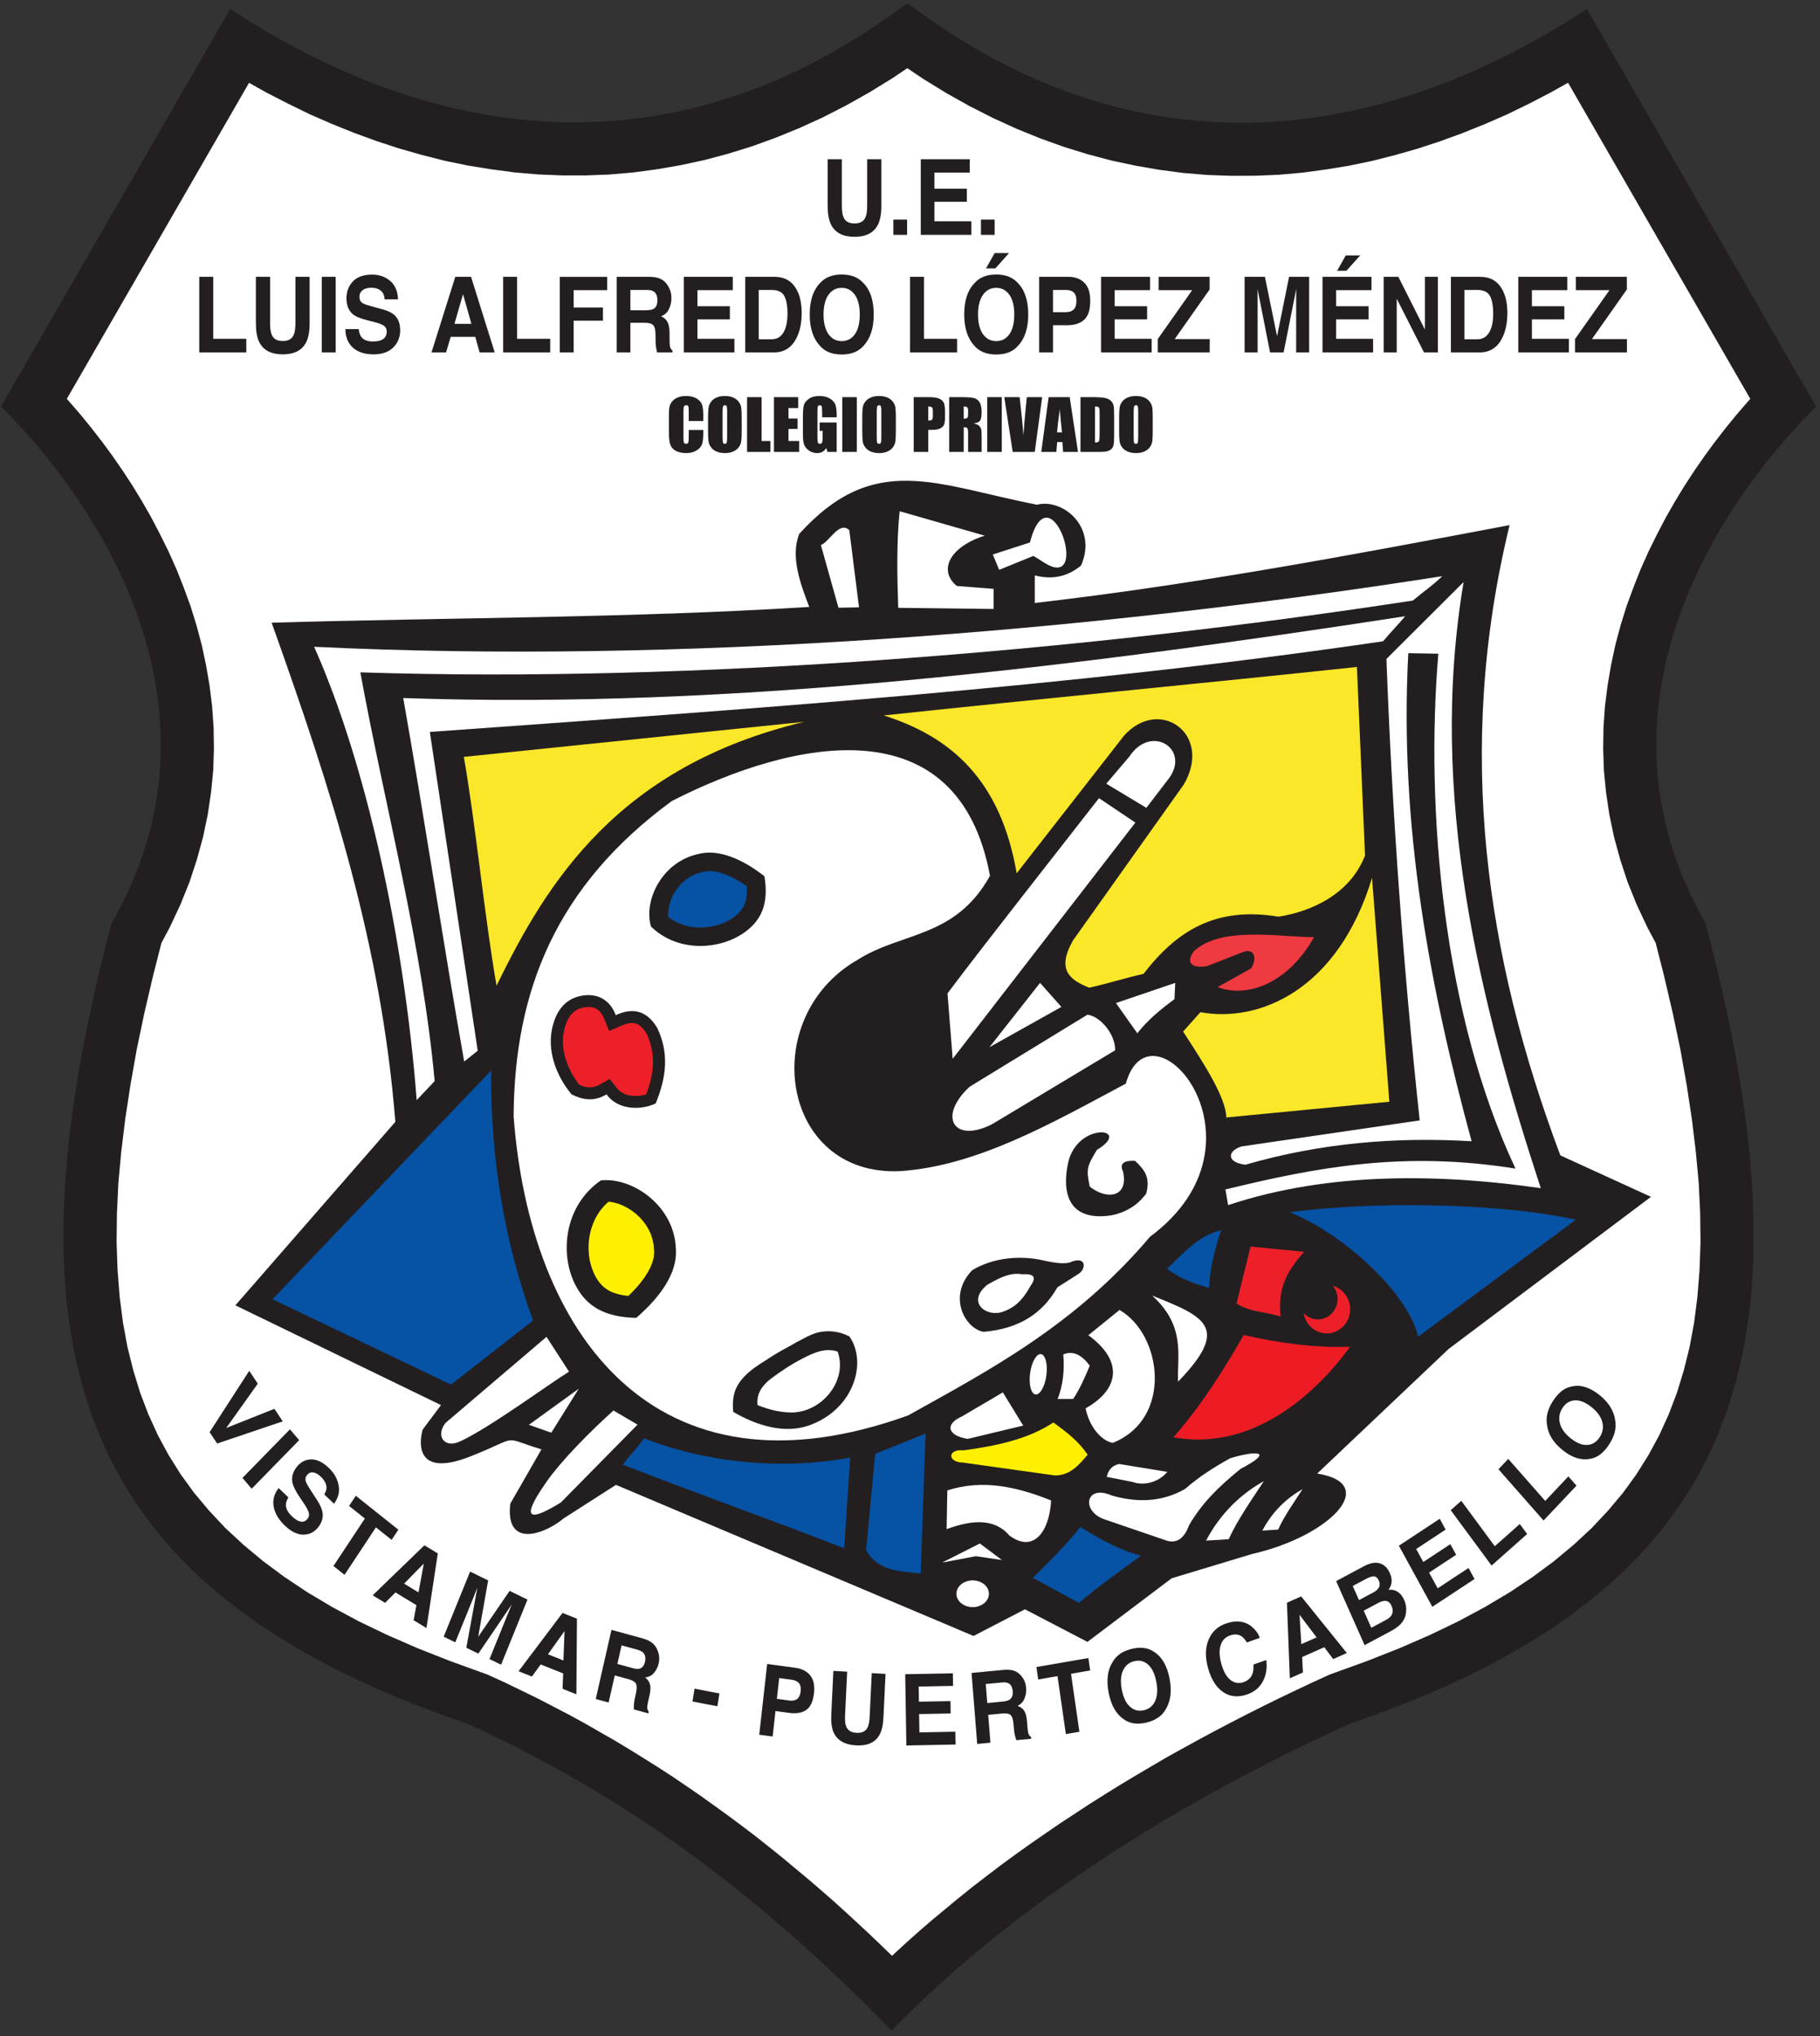
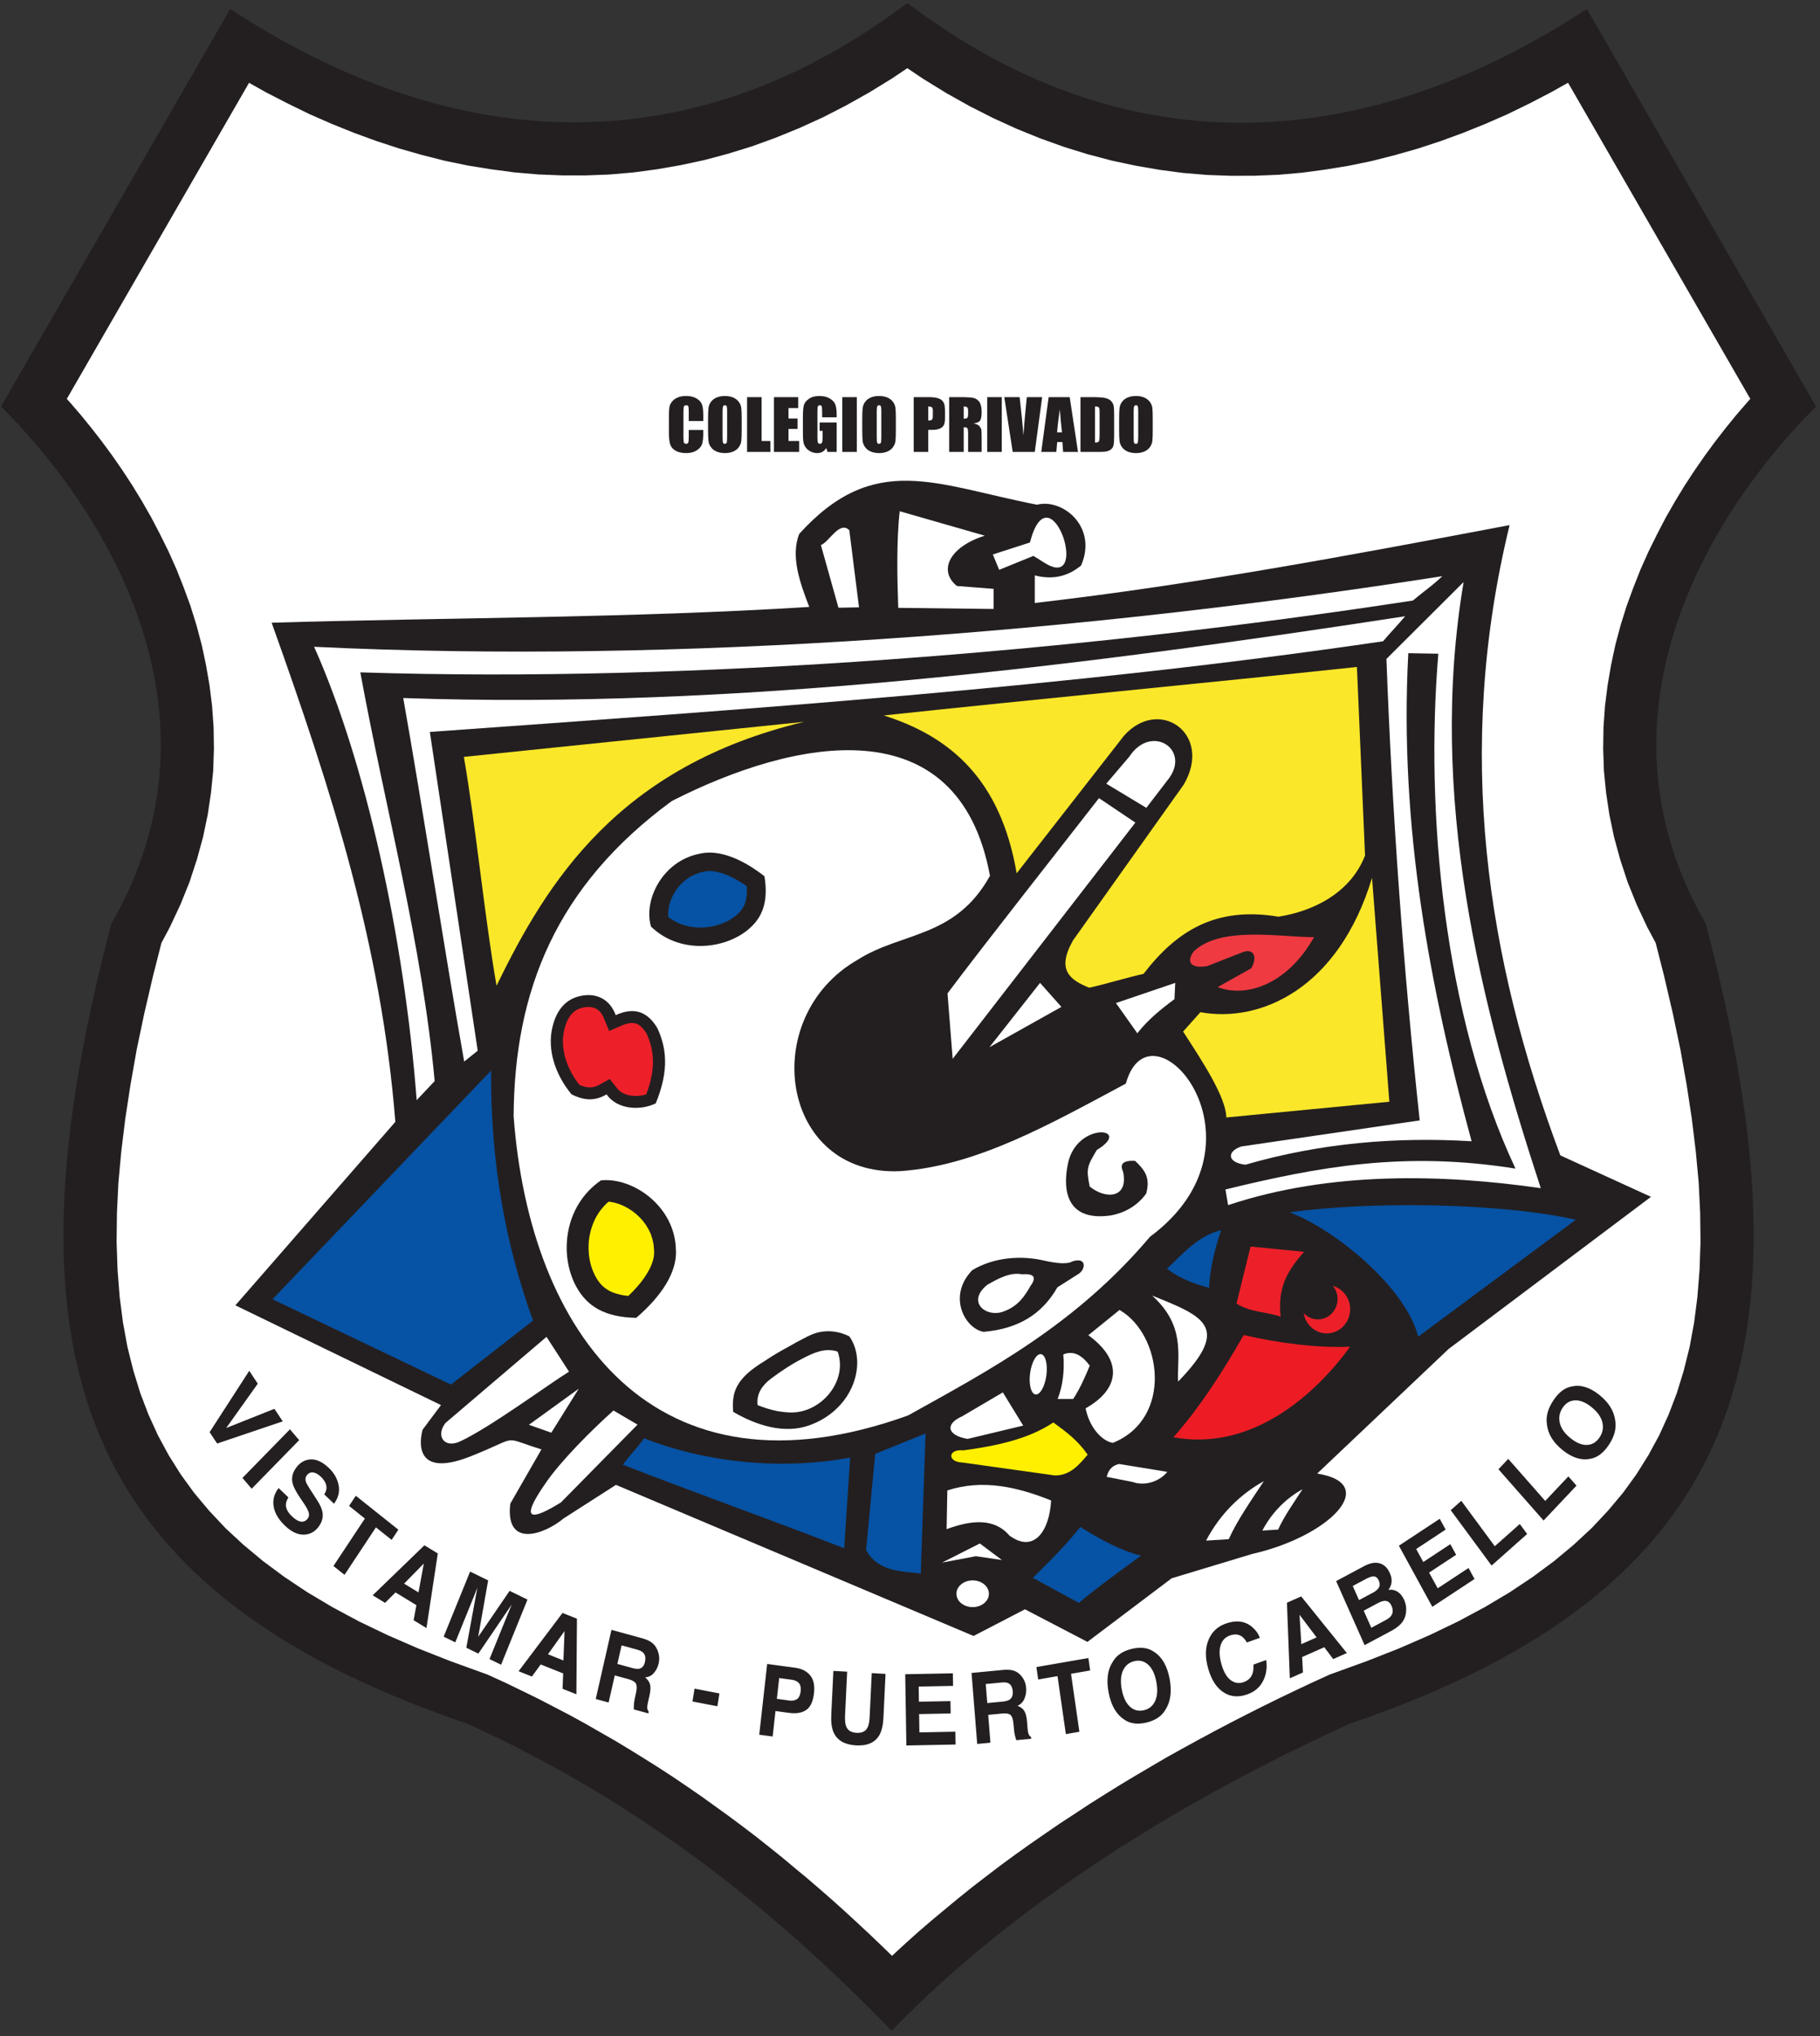
<svg xmlns="http://www.w3.org/2000/svg" width="287pt" height="321pt" viewBox="0 0 287 321" version="1.1">
  <rect x="0" y="0" width="287" height="321" fill="#333333" stroke="none" />
  <g id="surface1">
    <path style=" stroke:none;fill-rule:evenodd;fill:rgb(13.699%,12.199%,12.5%);fill-opacity:1;" d="M 143.039 0.809 C 107.309 27.715 69.562 23.469 36.391 1.762 L 0.473 64.047 C 16.273 79.801 37.172 112.004 17.812 145.68 C -0.109 213.496 12 250.484 73.797 271.523 C 100.488 283.637 121.609 300.191 140.594 319.801 L 140.824 319.582 C 159.863 299.977 186.055 283.637 212.746 271.523 C 274.543 250.484 286.656 213.496 268.73 145.68 C 249.371 112.004 270.27 79.801 286.07 64.047 L 250.152 1.762 C 216.98 23.473 179.004 27.828 143.273 0.922 L 143.039 0.809 " />
    <path style="fill:none;stroke-width:5;stroke-linecap:butt;stroke-linejoin:miter;stroke:rgb(13.699%,12.199%,12.5%);stroke-opacity:1;stroke-miterlimit:22.926;" d="M 1430.391 3201.914 C 1073.086 2932.852 695.625 2975.312 363.906 3192.383 L 4.727 2569.531 C 162.734 2411.992 371.719 2089.961 178.125 1753.203 C -1.094 1075.039 120 705.156 737.969 494.766 C 1004.883 373.633 1216.094 208.086 1405.938 11.992 L 1408.242 14.18 C 1598.633 210.234 1860.547 373.633 2127.461 494.766 C 2745.43 705.156 2866.562 1075.039 2687.305 1753.203 C 2493.711 2089.961 2702.695 2411.992 2860.703 2569.531 L 2501.523 3192.383 C 2169.805 2975.273 1790.039 2931.719 1432.734 3200.781 Z M 1430.391 3201.914 " transform="matrix(0.1,0,0,-0.1,0,321)" />
    <path style=" stroke:none;fill-rule:evenodd;fill:rgb(100%,100%,100%);fill-opacity:1;" d="M 52.324 19.535 L 48.824 18.004 L 45.383 16.324 L 41.969 14.57 L 39.273 13.055 L 10.535 62.883 L 11.129 63.551 L 12.789 65.477 L 14.449 67.52 L 16.098 69.645 L 17.723 71.855 L 19.324 74.164 L 20.887 76.555 L 22.406 79.047 L 23.867 81.605 L 25.242 84.238 L 26.574 86.93 L 27.832 89.746 L 28.969 92.617 L 30.043 95.547 L 30.98 98.562 L 31.809 101.668 L 32.484 104.828 L 33.035 108.023 L 33.445 111.301 L 33.684 114.645 L 33.734 118.016 L 33.625 121.461 L 33.277 124.941 L 32.758 128.434 L 32.02 131.961 L 31.051 135.492 L 29.883 139.062 L 28.441 142.633 L 26.777 146.18 L 25.457 148.656 L 24.129 153.867 L 22.746 159.801 L 21.551 165.492 L 20.574 171.027 L 19.754 176.387 L 19.125 181.535 L 18.668 186.492 L 18.441 191.25 L 18.387 195.82 L 18.539 200.23 L 18.871 204.461 L 19.391 208.496 L 20.094 212.336 L 21.023 216.055 L 22.113 219.602 L 23.41 223.004 L 24.902 226.273 L 26.594 229.406 L 28.5 232.441 L 30.609 235.348 L 32.965 238.156 L 35.547 240.91 L 38.387 243.539 L 41.484 246.117 L 44.844 248.609 L 48.469 251.023 L 52.395 253.359 L 56.594 255.613 L 61.102 257.777 L 65.891 259.863 L 71.02 261.883 L 76.867 264 L 79.738 265.309 L 82.289 266.547 L 84.809 267.777 L 87.297 269.066 L 89.754 270.348 L 92.207 271.688 L 94.582 273.051 L 96.953 274.406 L 99.297 275.82 L 101.613 277.254 L 103.887 278.684 L 106.16 280.164 L 108.379 281.668 L 110.594 283.195 L 112.754 284.746 L 114.898 286.293 L 117.035 287.883 L 119.156 289.496 L 121.227 291.137 L 123.293 292.793 L 125.305 294.473 L 127.316 296.141 L 129.32 297.863 L 131.312 299.602 L 133.266 301.363 L 135.203 303.145 L 137.098 304.91 L 139.004 306.73 L 140.664 308.344 L 140.809 308.207 L 142.809 306.363 L 144.867 304.52 L 146.98 302.703 L 149.09 300.949 L 151.219 299.188 L 153.41 297.43 L 155.637 295.719 L 157.855 294.027 L 160.141 292.355 L 162.441 290.715 L 164.754 289.113 L 167.09 287.508 L 169.465 285.957 L 171.84 284.391 L 174.234 282.883 L 176.684 281.363 L 179.117 279.902 L 181.562 278.461 L 184.039 277.012 L 186.551 275.617 L 189.051 274.246 L 191.562 272.895 L 194.086 271.57 L 196.617 270.27 L 199.156 268.992 L 201.703 267.738 L 204.262 266.512 L 206.82 265.305 L 209.676 264 L 215.523 261.883 L 220.652 259.863 L 225.441 257.777 L 229.949 255.613 L 234.148 253.359 L 238.074 251.023 L 241.699 248.609 L 245.059 246.117 L 248.156 243.539 L 250.992 240.91 L 253.574 238.156 L 255.934 235.348 L 258.043 232.441 L 259.945 229.406 L 261.645 226.273 L 263.133 223.004 L 264.43 219.602 L 265.52 216.055 L 266.445 212.336 L 267.152 208.496 L 267.668 204.461 L 268.004 200.23 L 268.156 195.82 L 268.102 191.25 L 267.875 186.492 L 267.414 181.535 L 266.789 176.387 L 265.973 171.031 L 264.992 165.492 L 263.797 159.801 L 262.414 153.867 L 261.09 148.656 L 259.766 146.18 L 258.102 142.633 L 256.66 139.062 L 255.488 135.492 L 254.523 131.965 L 253.785 128.434 L 253.262 124.941 L 252.922 121.453 L 252.809 118.016 L 252.859 114.645 L 253.094 111.301 L 253.508 108.023 L 254.055 104.828 L 254.73 101.668 L 255.559 98.562 L 256.5 95.547 L 257.574 92.621 L 258.711 89.746 L 259.969 86.93 L 261.301 84.238 L 262.672 81.605 L 264.137 79.047 L 265.652 76.555 L 267.219 74.164 L 268.816 71.863 L 270.445 69.645 L 272.094 67.52 L 273.754 65.477 L 275.414 63.551 L 276.008 62.883 L 247.27 13.047 L 244.543 14.57 L 241.152 16.332 L 237.703 18.012 L 234.195 19.547 L 230.68 20.961 L 227.141 22.258 L 223.559 23.434 L 219.977 24.453 L 216.352 25.375 L 212.672 26.137 L 209.004 26.734 L 205.328 27.227 L 201.59 27.555 L 197.867 27.703 L 194.141 27.715 L 190.391 27.582 L 186.598 27.27 L 182.836 26.773 L 179.094 26.125 L 175.324 25.32 L 171.555 24.328 L 167.82 23.172 L 164.059 21.824 L 160.328 20.312 L 156.637 18.629 L 152.922 16.746 L 149.246 14.688 L 145.613 12.453 L 143.074 10.75 L 140.703 12.344 L 137.07 14.578 L 133.398 16.637 L 129.715 18.523 L 126.004 20.211 L 122.285 21.727 L 118.559 23.078 L 114.801 24.238 L 111.074 25.234 L 107.309 26.043 L 103.559 26.695 L 99.805 27.195 L 96.047 27.516 L 92.301 27.656 L 88.578 27.648 L 84.863 27.5 L 81.137 27.18 L 77.457 26.691 L 73.805 26.102 L 70.137 25.344 L 66.516 24.426 L 62.949 23.41 L 59.367 22.238 L 55.832 20.945 L 52.324 19.535 " />
-     <path style=" stroke:none;fill-rule:nonzero;fill:rgb(13.699%,12.199%,12.5%);fill-opacity:1;" d="M 130.516 25.105 L 132.754 25.105 L 132.754 32.43 C 132.754 33.25 132.84 33.855 133.008 34.227 C 133.281 34.898 133.855 35.23 134.75 35.23 C 135.641 35.23 136.219 34.898 136.488 34.227 C 136.66 33.855 136.746 33.25 136.746 32.43 L 136.746 25.105 L 138.984 25.105 L 138.984 32.43 C 138.984 33.699 138.809 34.684 138.457 35.395 C 137.812 36.688 136.578 37.336 134.75 37.336 C 132.93 37.336 131.691 36.688 131.043 35.395 C 130.691 34.684 130.516 33.699 130.516 32.43 Z M 140.879 34.617 L 143.043 34.617 L 143.043 37.027 L 140.879 37.027 Z M 152.926 27.211 L 147.352 27.211 L 147.352 29.746 L 152.465 29.746 L 152.465 31.816 L 147.352 31.816 L 147.352 34.883 L 153.18 34.883 L 153.18 37.027 L 145.199 37.027 L 145.199 25.105 L 152.926 25.105 Z M 154.688 34.617 L 156.852 34.617 L 156.852 37.027 L 154.688 37.027 Z M 31.422 43.641 L 33.625 43.641 L 33.625 53.414 L 38.84 53.414 L 38.84 55.559 L 31.422 55.559 Z M 40.352 43.641 L 42.59 43.641 L 42.59 50.965 C 42.59 51.781 42.68 52.387 42.848 52.762 C 43.117 53.434 43.695 53.762 44.59 53.762 C 45.48 53.762 46.059 53.434 46.328 52.762 C 46.496 52.387 46.586 51.781 46.586 50.965 L 46.586 43.641 L 48.824 43.641 L 48.824 50.965 C 48.824 52.23 48.648 53.215 48.297 53.93 C 47.652 55.223 46.418 55.867 44.59 55.867 C 42.766 55.867 41.531 55.223 40.879 53.93 C 40.527 53.215 40.352 52.23 40.352 50.965 Z M 52.934 55.559 L 50.746 55.559 L 50.746 43.641 L 52.934 43.641 Z M 56.566 51.883 C 56.633 52.422 56.766 52.836 56.965 53.102 C 57.32 53.59 57.93 53.836 58.801 53.836 C 59.32 53.836 59.734 53.77 60.066 53.645 C 60.68 53.398 60.984 52.934 60.984 52.262 C 60.984 51.867 60.832 51.559 60.527 51.344 C 60.219 51.137 59.742 50.945 59.09 50.789 L 57.98 50.508 C 56.883 50.227 56.121 49.922 55.707 49.59 C 54.996 49.039 54.637 48.18 54.637 47.012 C 54.637 45.941 54.98 45.059 55.668 44.344 C 56.355 43.641 57.367 43.293 58.691 43.293 C 59.801 43.293 60.746 43.625 61.527 44.285 C 62.309 44.957 62.727 45.918 62.762 47.188 L 60.648 47.188 C 60.613 46.473 60.336 45.961 59.816 45.66 C 59.48 45.461 59.047 45.363 58.543 45.363 C 57.973 45.363 57.52 45.488 57.184 45.742 C 56.848 46.012 56.68 46.367 56.68 46.828 C 56.68 47.262 56.848 47.574 57.176 47.789 C 57.387 47.922 57.848 48.09 58.551 48.277 L 60.363 48.777 C 61.152 48.992 61.754 49.281 62.164 49.637 C 62.793 50.199 63.105 51.012 63.105 52.074 C 63.105 53.168 62.734 54.07 62.004 54.789 C 61.266 55.512 60.227 55.867 58.887 55.867 C 57.512 55.867 56.438 55.512 55.648 54.809 C 54.863 54.094 54.469 53.117 54.469 51.883 Z M 71.664 51.055 L 74.336 51.055 L 73.016 46.367 Z M 71.797 43.641 L 74.281 43.641 L 78.012 55.559 L 75.629 55.559 L 74.949 53.109 L 71.07 53.109 L 70.34 55.559 L 68.043 55.559 Z M 79.344 43.641 L 81.543 43.641 L 81.543 53.414 L 86.762 53.414 L 86.762 55.559 L 79.344 55.559 Z M 88.273 43.648 L 95.742 43.648 L 95.742 45.742 L 90.461 45.742 L 90.461 48.484 L 95.082 48.484 L 95.082 50.559 L 90.461 50.559 L 90.461 55.559 L 88.273 55.559 Z M 99.406 45.711 L 99.406 48.91 L 101.898 48.91 C 102.398 48.91 102.762 48.844 103.012 48.719 C 103.449 48.484 103.668 48.039 103.668 47.375 C 103.668 46.648 103.457 46.168 103.031 45.918 C 102.801 45.777 102.441 45.711 101.965 45.711 Z M 102.418 43.641 C 103.156 43.648 103.727 43.758 104.121 43.945 C 104.523 44.129 104.863 44.41 105.133 44.773 C 105.367 45.082 105.539 45.414 105.68 45.777 C 105.812 46.148 105.879 46.562 105.879 47.035 C 105.879 47.602 105.754 48.156 105.496 48.703 C 105.25 49.246 104.832 49.637 104.246 49.859 C 104.738 50.086 105.082 50.398 105.277 50.805 C 105.484 51.211 105.586 51.832 105.586 52.672 L 105.586 53.473 C 105.586 54.02 105.602 54.383 105.645 54.582 C 105.695 54.891 105.836 55.113 106.039 55.262 L 106.039 55.559 L 103.617 55.559 C 103.551 55.297 103.508 55.078 103.48 54.922 C 103.422 54.582 103.391 54.242 103.383 53.895 L 103.371 52.785 C 103.363 52.023 103.238 51.52 103.004 51.262 C 102.77 51.012 102.324 50.887 101.68 50.887 L 99.406 50.887 L 99.406 55.559 L 97.254 55.559 L 97.254 43.641 Z M 115.555 45.742 L 109.98 45.742 L 109.98 48.277 L 115.094 48.277 L 115.094 50.352 L 109.98 50.352 L 109.98 53.414 L 115.812 53.414 L 115.812 55.559 L 107.832 55.559 L 107.832 43.641 L 115.555 43.641 Z M 119.648 45.711 L 119.648 53.488 L 121.684 53.488 C 122.723 53.488 123.445 52.91 123.855 51.75 C 124.074 51.113 124.184 50.359 124.184 49.48 C 124.184 48.262 124.023 47.336 123.688 46.68 C 123.352 46.035 122.68 45.711 121.684 45.711 Z M 122.051 43.641 C 122.707 43.648 123.25 43.73 123.68 43.898 C 124.418 44.172 125.02 44.676 125.473 45.406 C 125.84 46 126.094 46.648 126.227 47.336 C 126.355 48.023 126.422 48.684 126.422 49.309 C 126.422 50.898 126.145 52.238 125.582 53.332 C 124.82 54.816 123.645 55.559 122.051 55.559 L 117.516 55.559 L 117.516 43.641 Z M 132.734 53.777 C 133.605 53.777 134.301 53.414 134.812 52.688 C 135.324 51.957 135.578 50.922 135.578 49.578 C 135.578 48.246 135.324 47.211 134.812 46.48 C 134.301 45.754 133.605 45.379 132.734 45.379 C 131.863 45.379 131.172 45.742 130.648 46.473 C 130.133 47.203 129.867 48.238 129.867 49.578 C 129.867 50.922 130.133 51.957 130.648 52.688 C 131.172 53.414 131.863 53.777 132.734 53.777 Z M 137.781 49.578 C 137.781 51.727 137.246 53.363 136.188 54.5 C 135.391 55.43 134.242 55.891 132.734 55.891 C 131.227 55.891 130.078 55.43 129.281 54.5 C 128.223 53.363 127.688 51.727 127.688 49.578 C 127.688 47.402 128.223 45.762 129.281 44.668 C 130.078 43.738 131.227 43.277 132.734 43.277 C 134.242 43.277 135.391 43.738 136.188 44.668 C 137.246 45.762 137.781 47.402 137.781 49.578 Z M 143.508 43.641 L 145.711 43.641 L 145.711 53.414 L 150.926 53.414 L 150.926 55.559 L 143.508 55.559 Z M 157.098 53.777 C 157.969 53.777 158.66 53.414 159.176 52.688 C 159.688 51.957 159.941 50.922 159.941 49.578 C 159.941 48.246 159.688 47.211 159.176 46.48 C 158.66 45.754 157.969 45.379 157.098 45.379 C 156.227 45.379 155.531 45.742 155.012 46.473 C 154.492 47.203 154.23 48.238 154.23 49.578 C 154.23 50.922 154.492 51.957 155.012 52.688 C 155.531 53.414 156.227 53.777 157.098 53.777 Z M 162.145 49.578 C 162.145 51.727 161.609 53.363 160.551 54.5 C 159.754 55.43 158.605 55.891 157.098 55.891 C 155.59 55.891 154.441 55.43 153.645 54.5 C 152.586 53.363 152.051 51.727 152.051 49.578 C 152.051 47.402 152.586 45.762 153.645 44.668 C 154.441 43.738 155.59 43.277 157.098 43.277 C 158.605 43.277 159.754 43.738 160.551 44.668 C 161.609 45.762 162.145 47.402 162.145 49.578 Z M 159.121 39.895 L 156.961 42.316 L 155.48 42.316 L 156.855 39.895 Z M 169.742 47.434 C 169.742 46.812 169.598 46.367 169.312 46.102 C 169.02 45.836 168.617 45.711 168.098 45.711 L 166.051 45.711 L 166.051 49.215 L 168.098 49.215 C 168.617 49.215 169.02 49.074 169.312 48.793 C 169.598 48.504 169.742 48.047 169.742 47.434 Z M 171.922 47.418 C 171.922 48.824 171.609 49.82 170.98 50.398 C 170.352 50.98 169.449 51.27 168.289 51.27 L 166.051 51.27 L 166.051 55.559 L 163.863 55.559 L 163.863 43.641 L 168.449 43.641 C 169.508 43.641 170.352 43.945 170.98 44.559 C 171.609 45.172 171.922 46.125 171.922 47.418 Z M 181.352 45.742 L 175.777 45.742 L 175.777 48.277 L 180.891 48.277 L 180.891 50.352 L 175.777 50.352 L 175.777 53.414 L 181.605 53.414 L 181.605 55.559 L 173.629 55.559 L 173.629 43.641 L 181.352 43.641 Z M 182.57 53.457 L 188.004 45.742 L 182.703 45.742 L 182.703 43.641 L 190.746 43.641 L 190.746 45.637 L 185.242 53.457 L 190.762 53.457 L 190.762 55.559 L 182.57 55.559 Z M 203.277 43.641 L 206.445 43.641 L 206.445 55.559 L 204.395 55.559 L 204.395 47.492 C 204.395 47.262 204.395 46.938 204.402 46.523 C 204.402 46.102 204.41 45.777 204.41 45.555 L 202.414 55.559 L 200.277 55.559 L 198.305 45.555 C 198.305 45.777 198.305 46.102 198.312 46.523 C 198.312 46.938 198.316 47.262 198.316 47.492 L 198.316 55.559 L 196.262 55.559 L 196.262 43.641 L 199.465 43.641 L 201.383 53.008 Z M 216.273 45.742 L 210.699 45.742 L 210.699 48.277 L 215.812 48.277 L 215.812 50.352 L 210.699 50.352 L 210.699 53.414 L 216.527 53.414 L 216.527 55.559 L 208.551 55.559 L 208.551 43.641 L 216.273 43.641 Z M 214.496 40.262 L 212.324 42.68 L 210.855 42.68 L 212.223 40.262 Z M 218.195 43.641 L 220.508 43.641 L 224.699 51.957 L 224.699 43.641 L 226.746 43.641 L 226.746 55.559 L 224.555 55.559 L 220.254 47.094 L 220.254 55.559 L 218.195 55.559 Z M 230.93 45.711 L 230.93 53.488 L 232.965 53.488 C 234.004 53.488 234.727 52.91 235.137 51.75 C 235.355 51.113 235.465 50.359 235.465 49.48 C 235.465 48.262 235.305 47.336 234.969 46.68 C 234.633 46.035 233.957 45.711 232.965 45.711 Z M 233.328 43.641 C 233.988 43.648 234.527 43.73 234.961 43.898 C 235.699 44.172 236.301 44.676 236.754 45.406 C 237.117 46 237.375 46.648 237.508 47.336 C 237.637 48.023 237.703 48.684 237.703 49.309 C 237.703 50.898 237.426 52.238 236.863 53.332 C 236.102 54.816 234.926 55.559 233.328 55.559 L 228.797 55.559 L 228.797 43.641 Z M 247.145 45.742 L 241.57 45.742 L 241.57 48.277 L 246.684 48.277 L 246.684 50.352 L 241.57 50.352 L 241.57 53.414 L 247.402 53.414 L 247.402 55.559 L 239.422 55.559 L 239.422 43.641 L 247.145 43.641 Z M 248.367 53.457 L 253.801 45.742 L 248.496 45.742 L 248.496 43.641 L 256.543 43.641 L 256.543 45.637 L 251.035 53.457 L 256.559 53.457 L 256.559 55.559 L 248.367 55.559 L 248.367 53.457 " />
    <path style=" stroke:none;fill-rule:nonzero;fill:rgb(13.699%,12.199%,12.5%);fill-opacity:1;" d="M 110.902 66.375 L 108.609 66.375 L 108.609 64.871 C 108.609 64.434 108.582 64.16 108.539 64.055 C 108.488 63.941 108.383 63.891 108.215 63.891 C 108.023 63.891 107.902 63.953 107.852 64.086 C 107.801 64.223 107.773 64.508 107.773 64.945 L 107.773 68.953 C 107.773 69.375 107.801 69.648 107.852 69.773 C 107.902 69.902 108.02 69.969 108.199 69.969 C 108.363 69.969 108.477 69.902 108.531 69.773 C 108.582 69.648 108.609 69.348 108.609 68.871 L 108.609 67.789 L 110.902 67.789 L 110.902 68.129 C 110.902 69.02 110.836 69.652 110.707 70.023 C 110.578 70.402 110.293 70.73 109.855 71.008 C 109.414 71.285 108.867 71.43 108.227 71.43 C 107.551 71.43 107 71.309 106.562 71.074 C 106.129 70.832 105.84 70.504 105.695 70.086 C 105.555 69.66 105.48 69.023 105.48 68.18 L 105.48 65.66 C 105.48 65.035 105.504 64.566 105.551 64.254 C 105.594 63.941 105.723 63.645 105.941 63.359 C 106.156 63.07 106.453 62.84 106.84 62.676 C 107.223 62.512 107.66 62.43 108.16 62.43 C 108.832 62.43 109.391 62.555 109.832 62.812 C 110.266 63.07 110.555 63.387 110.695 63.77 C 110.836 64.152 110.902 64.746 110.902 65.555 Z M 116.957 67.668 C 116.957 68.539 116.938 69.148 116.895 69.512 C 116.855 69.871 116.723 70.203 116.504 70.5 C 116.289 70.801 115.984 71.031 115.613 71.188 C 115.238 71.352 114.805 71.43 114.309 71.43 C 113.836 71.43 113.41 71.352 113.035 71.203 C 112.656 71.051 112.355 70.828 112.129 70.52 C 111.898 70.223 111.766 69.895 111.723 69.539 C 111.676 69.176 111.652 68.555 111.652 67.668 L 111.652 66.188 C 111.652 65.32 111.676 64.707 111.723 64.348 C 111.762 63.988 111.891 63.652 112.113 63.359 C 112.328 63.059 112.625 62.828 113.004 62.672 C 113.379 62.508 113.812 62.43 114.309 62.43 C 114.781 62.43 115.203 62.508 115.578 62.652 C 115.953 62.809 116.258 63.031 116.488 63.336 C 116.715 63.637 116.852 63.965 116.895 64.32 C 116.938 64.68 116.957 65.297 116.957 66.188 Z M 114.664 64.828 C 114.664 64.43 114.641 64.172 114.598 64.059 C 114.555 63.949 114.461 63.891 114.32 63.891 C 114.195 63.891 114.105 63.938 114.047 64.023 C 113.98 64.117 113.945 64.387 113.945 64.828 L 113.945 68.859 C 113.945 69.363 113.969 69.676 114.012 69.789 C 114.051 69.91 114.152 69.969 114.301 69.969 C 114.461 69.969 114.559 69.898 114.605 69.77 C 114.641 69.633 114.664 69.309 114.664 68.801 Z M 120.102 62.609 L 120.102 69.52 L 121.492 69.52 L 121.492 71.246 L 117.809 71.246 L 117.809 62.609 Z M 122.047 62.609 L 125.871 62.609 L 125.871 64.336 L 124.34 64.336 L 124.34 65.977 L 125.77 65.977 L 125.77 67.621 L 124.34 67.621 L 124.34 69.52 L 126.02 69.52 L 126.02 71.246 L 122.047 71.246 Z M 131.938 65.789 L 129.645 65.789 L 129.645 65.004 C 129.645 64.512 129.621 64.199 129.586 64.074 C 129.539 63.953 129.434 63.891 129.273 63.891 C 129.129 63.891 129.031 63.941 128.98 64.055 C 128.934 64.156 128.902 64.43 128.902 64.871 L 128.902 69.02 C 128.902 69.406 128.934 69.66 128.98 69.785 C 129.031 69.902 129.133 69.969 129.289 69.969 C 129.457 69.969 129.566 69.898 129.629 69.762 C 129.691 69.621 129.719 69.352 129.719 68.949 L 129.719 67.926 L 129.254 67.926 L 129.254 66.609 L 131.938 66.609 L 131.938 71.246 L 130.496 71.246 L 130.285 70.629 C 130.129 70.898 129.93 71.094 129.695 71.23 C 129.457 71.363 129.176 71.43 128.855 71.43 C 128.469 71.43 128.105 71.336 127.773 71.156 C 127.438 70.969 127.18 70.746 127.008 70.473 C 126.828 70.203 126.723 69.922 126.68 69.625 C 126.637 69.324 126.613 68.883 126.613 68.285 L 126.613 65.719 C 126.613 64.895 126.656 64.297 126.754 63.922 C 126.84 63.551 127.102 63.203 127.531 62.895 C 127.961 62.582 128.52 62.43 129.199 62.43 C 129.875 62.43 130.434 62.562 130.871 62.836 C 131.312 63.102 131.602 63.426 131.734 63.797 C 131.871 64.168 131.938 64.707 131.938 65.418 Z M 135.113 62.609 L 135.113 71.246 L 132.824 71.246 L 132.824 62.609 Z M 141.27 67.668 C 141.27 68.539 141.254 69.148 141.207 69.512 C 141.168 69.871 141.035 70.203 140.816 70.5 C 140.602 70.801 140.301 71.031 139.926 71.188 C 139.551 71.352 139.117 71.43 138.621 71.43 C 138.148 71.43 137.723 71.352 137.352 71.203 C 136.973 71.051 136.672 70.828 136.441 70.52 C 136.215 70.223 136.078 69.895 136.035 69.539 C 135.988 69.176 135.969 68.555 135.969 67.668 L 135.969 66.188 C 135.969 65.32 135.988 64.707 136.035 64.348 C 136.074 63.988 136.203 63.652 136.426 63.359 C 136.641 63.059 136.938 62.828 137.316 62.672 C 137.691 62.508 138.125 62.43 138.621 62.43 C 139.094 62.43 139.52 62.508 139.895 62.652 C 140.266 62.809 140.574 63.031 140.801 63.336 C 141.031 63.637 141.164 63.965 141.207 64.32 C 141.254 64.68 141.27 65.297 141.27 66.188 Z M 138.977 64.828 C 138.977 64.43 138.953 64.172 138.91 64.059 C 138.867 63.949 138.773 63.891 138.633 63.891 C 138.508 63.891 138.422 63.938 138.359 64.023 C 138.293 64.117 138.258 64.387 138.258 64.828 L 138.258 68.859 C 138.258 69.363 138.281 69.676 138.324 69.789 C 138.363 69.91 138.465 69.969 138.617 69.969 C 138.773 69.969 138.871 69.898 138.918 69.77 C 138.953 69.633 138.977 69.309 138.977 68.801 Z M 144.086 62.609 L 146.395 62.609 C 147.02 62.609 147.496 62.66 147.832 62.754 C 148.172 62.852 148.422 62.988 148.59 63.168 C 148.758 63.355 148.875 63.57 148.938 63.828 C 148.992 64.086 149.023 64.484 149.023 65.023 L 149.023 65.777 C 149.023 66.332 148.965 66.734 148.852 66.984 C 148.734 67.238 148.516 67.43 148.211 67.566 C 147.898 67.703 147.492 67.77 146.996 67.77 L 146.379 67.77 L 146.379 71.246 L 144.086 71.246 Z M 146.379 64.086 L 146.379 66.285 C 146.441 66.285 146.5 66.293 146.543 66.293 C 146.754 66.293 146.898 66.238 146.984 66.141 C 147.066 66.035 147.105 65.828 147.105 65.504 L 147.105 64.797 C 147.105 64.5 147.062 64.309 146.969 64.223 C 146.871 64.133 146.676 64.086 146.379 64.086 Z M 149.676 62.609 L 151.301 62.609 C 152.379 62.609 153.109 62.648 153.496 62.73 C 153.879 62.812 154.191 63.023 154.434 63.359 C 154.672 63.695 154.797 64.234 154.797 64.969 C 154.797 65.645 154.711 66.09 154.539 66.324 C 154.371 66.555 154.031 66.691 153.527 66.742 C 153.984 66.852 154.293 66.996 154.449 67.184 C 154.598 67.367 154.699 67.539 154.738 67.691 C 154.777 67.844 154.797 68.27 154.797 68.969 L 154.797 71.246 L 152.664 71.246 L 152.664 68.379 C 152.664 67.914 152.625 67.633 152.555 67.516 C 152.48 67.406 152.285 67.352 151.969 67.352 L 151.969 71.246 L 149.676 71.246 Z M 151.969 64.086 L 151.969 66.008 C 152.223 66.008 152.406 65.977 152.508 65.906 C 152.613 65.836 152.664 65.609 152.664 65.227 L 152.664 64.758 C 152.664 64.48 152.613 64.305 152.516 64.215 C 152.414 64.129 152.234 64.086 151.969 64.086 Z M 157.973 62.609 L 157.973 71.246 L 155.68 71.246 L 155.68 62.609 Z M 164.34 62.609 L 163.176 71.246 L 159.695 71.246 L 158.367 62.609 L 160.789 62.609 C 161.066 64.988 161.266 67.004 161.383 68.641 C 161.508 66.98 161.629 65.504 161.762 64.215 L 161.922 62.609 Z M 168.684 62.609 L 169.992 71.246 L 167.645 71.246 L 167.531 69.695 L 166.711 69.695 L 166.574 71.246 L 164.199 71.246 L 165.363 62.609 Z M 167.469 68.164 C 167.352 67.188 167.238 65.977 167.121 64.539 C 166.887 66.195 166.742 67.402 166.688 68.164 Z M 170.383 62.609 L 172.102 62.609 C 173.203 62.609 173.949 62.66 174.34 62.758 C 174.73 62.859 175.031 63.02 175.234 63.25 C 175.438 63.48 175.562 63.73 175.617 64.008 C 175.668 64.289 175.691 64.84 175.691 65.66 L 175.691 68.68 C 175.691 69.457 175.656 69.977 175.578 70.238 C 175.508 70.5 175.379 70.703 175.188 70.852 C 175.004 70.996 174.777 71.102 174.504 71.16 C 174.23 71.223 173.82 71.246 173.277 71.246 L 170.383 71.246 Z M 172.676 64.086 L 172.676 69.77 C 173.004 69.77 173.211 69.707 173.285 69.578 C 173.359 69.445 173.398 69.09 173.398 68.516 L 173.398 65.16 C 173.398 64.77 173.387 64.516 173.359 64.406 C 173.336 64.297 173.277 64.215 173.188 64.168 C 173.098 64.113 172.926 64.086 172.676 64.086 Z M 181.777 67.668 C 181.777 68.539 181.762 69.148 181.719 69.512 C 181.676 69.871 181.543 70.203 181.324 70.5 C 181.109 70.801 180.809 71.031 180.434 71.188 C 180.062 71.352 179.625 71.43 179.129 71.43 C 178.656 71.43 178.23 71.352 177.859 71.203 C 177.48 71.051 177.18 70.828 176.949 70.52 C 176.723 70.223 176.59 69.895 176.543 69.539 C 176.496 69.176 176.477 68.555 176.477 67.668 L 176.477 66.188 C 176.477 65.32 176.496 64.707 176.543 64.348 C 176.582 63.988 176.711 63.652 176.934 63.359 C 177.148 63.059 177.445 62.828 177.824 62.672 C 178.199 62.508 178.633 62.43 179.129 62.43 C 179.605 62.43 180.027 62.508 180.402 62.652 C 180.773 62.809 181.082 63.031 181.309 63.336 C 181.539 63.637 181.672 63.965 181.719 64.32 C 181.762 64.68 181.777 65.297 181.777 66.188 Z M 179.488 64.828 C 179.488 64.43 179.465 64.172 179.422 64.059 C 179.375 63.949 179.281 63.891 179.141 63.891 C 179.02 63.891 178.93 63.938 178.867 64.023 C 178.801 64.117 178.77 64.387 178.77 64.828 L 178.77 68.859 C 178.77 69.363 178.789 69.676 178.836 69.789 C 178.871 69.91 178.973 69.969 179.125 69.969 C 179.281 69.969 179.379 69.898 179.426 69.77 C 179.465 69.633 179.488 69.309 179.488 68.801 L 179.488 64.828 " />
    <path style=" stroke:none;fill-rule:evenodd;fill:rgb(13.699%,12.199%,12.5%);fill-opacity:1;" d="M 62.344 176.863 L 37.117 205.789 L 69.539 221.516 L 66.648 225.387 C 66.648 225.387 64.094 233.617 74.258 229.578 C 82.277 226.387 78.797 226.48 85.383 228.496 L 80.469 237.055 C 79.621 244.207 85.914 241.871 88.875 239.383 L 97.133 234.094 L 153.52 257.914 L 161.625 253.711 L 171.48 258.848 L 184.762 248.82 L 197.473 244.98 C 209.613 242.238 217.797 233.91 207.707 232.312 L 228.43 212.672 L 260.344 188.684 L 246.055 182.152 C 234.41 151.152 229.371 118.453 238.051 82.785 C 212.859 87.555 188.371 92.16 163.18 95.062 C 163.18 93.613 163.18 92.16 163.18 90.711 C 165.93 91.434 168.363 90.914 170.48 89.152 C 173.129 83.035 167.551 78.531 163.527 79.57 C 147.516 76.445 137.883 71.09 126.027 84.176 C 124.652 87.703 126.133 91.852 127.613 95.684 C 99.355 97.449 71.094 97.344 42.836 98.172 C 52.359 124.82 60.121 148.977 62.344 176.863 " />
    <path style=" stroke:none;fill-rule:evenodd;fill:rgb(98%,90.599%,16.1%);fill-opacity:1;" d="M 139.363 112.793 C 149.844 116.109 157.781 122.848 160.32 137.676 L 177.242 115.992 C 182.789 109.754 191.332 115.695 186.676 123.68 L 169.211 148.25 C 166.566 152.914 168.684 154.469 171.754 155.715 C 174.609 155.094 177.469 154.16 180.324 153.535 C 185.512 146.797 191.652 142.859 201.602 144.52 C 206.961 143.684 212.934 140.867 215.254 134.875 L 213.977 105.148 C 189.738 107.742 163.602 110.199 139.363 112.793 " />
    <path style=" stroke:none;fill-rule:evenodd;fill:rgb(98%,90.599%,16.1%);fill-opacity:1;" d="M 126.824 113.797 L 73.148 119.324 C 75.051 130.312 76.395 144.422 78.301 155.41 C 86.312 138.898 97.605 120.781 126.824 113.797 " />
    <path style=" stroke:none;fill-rule:evenodd;fill:rgb(2.399%,32.199%,64.299%);fill-opacity:1;" d="M 77.445 168.777 C 77.34 183.188 79.715 196.27 84.055 208.191 L 71.117 218.285 L 42.973 204.832 L 77.445 168.777 " />
-     <path style=" stroke:none;fill-rule:evenodd;fill:rgb(100%,100%,100%);fill-opacity:1;" d="M 133.93 83.586 C 132.367 82.062 130.781 85.414 129.449 85.934 L 132.219 95.809 L 135.461 95.746 L 133.93 83.586 " />
+     <path style=" stroke:none;fill-rule:evenodd;fill:rgb(100%,100%,100%);fill-opacity:1;" d="M 133.93 83.586 C 132.367 82.062 130.781 85.414 129.449 85.934 L 132.219 95.809 L 135.461 95.746 " />
    <path style=" stroke:none;fill-rule:evenodd;fill:rgb(100%,100%,100%);fill-opacity:1;" d="M 155.293 84.453 C 150.82 83.168 146.352 81.887 141.879 80.602 C 141.34 85.359 141.492 91.523 141.648 95.828 L 156.68 96.008 L 156.68 92.836 C 155.062 92.684 152.516 92.531 150.898 92.383 C 147.891 89.965 149.742 86.188 155.293 84.453 " />
    <path style=" stroke:none;fill-rule:evenodd;fill:rgb(100%,100%,100%);fill-opacity:1;" d="M 162.41 85.523 L 156.562 87.414 L 157.562 89.836 L 162.949 87.641 C 163.691 88.047 164.438 88.602 165.18 89.004 C 171.941 92.652 165.484 73.754 162.41 85.523 " />
    <path style=" stroke:none;fill-rule:evenodd;fill:rgb(100%,100%,100%);fill-opacity:1;" d="M 156.113 138.07 C 151.125 111.148 125.305 116.418 105.938 126.285 C 87.648 139.695 81.094 156.27 80.996 176.008 C 83.539 210.113 103.102 237.609 143.203 223.145 C 155.918 216.055 169.512 208.965 181.348 194.977 C 201.496 180.031 181.445 156.75 177.535 170.836 C 165.699 177.156 154.156 183.77 142.027 184.629 C 123.055 185.59 119.34 160.391 135.281 151.289 C 142.227 146.883 150.637 147.938 156.113 138.07 " />
    <path style=" stroke:none;fill-rule:evenodd;fill:rgb(93.724%,22.745%,25.882%);fill-opacity:1;" d="M 207.211 147.746 C 201.777 147.746 192.566 145.953 188.27 149.961 C 186.848 151.844 188.062 152.746 190.402 152.293 L 196.047 150.082 C 197.844 149.469 198.262 151.066 197.301 152.664 L 192.031 155.609 C 196.254 157.309 202.902 155.418 207.211 147.746 " />
    <path style=" stroke:none;fill-rule:evenodd;fill:rgb(13.699%,12.199%,12.5%);fill-opacity:1;" d="M 172.969 181.289 C 178.789 177.77 169.828 176.742 168.418 183.391 C 167.457 187.922 168.367 192.617 175.227 191.609 C 177.316 191.199 179.281 190.176 180.746 188.172 C 181.414 185.715 180.578 184.484 178.988 183.012 C 177.336 182.922 176.453 183.363 177.105 184.73 C 177.984 188.949 174.348 189.113 171.84 187.062 C 171.254 184.238 171.422 183.871 172.969 181.289 " />
    <path style=" stroke:none;fill-rule:evenodd;fill:rgb(2.399%,32.199%,64.299%);fill-opacity:1;" d="M 203.363 191.125 C 210.535 193.82 221.688 202.996 223.641 210.727 L 248.5 192.289 C 236.184 189.551 215.68 189.402 203.363 191.125 " />
    <path style=" stroke:none;fill-rule:evenodd;fill:rgb(98%,90.599%,16.1%);fill-opacity:1;" d="M 216.359 138.402 C 211.039 155.953 198.703 161.293 189.293 159.578 L 186.566 162.629 C 189.746 167.523 193.316 172.992 193.383 176.172 L 219.09 173.691 C 218.18 161.93 217.27 150.164 216.359 138.402 " />
    <path style=" stroke:none;fill-rule:evenodd;fill:rgb(2.399%,32.199%,64.299%);fill-opacity:1;" d="M 134.066 229.793 C 133.75 234.559 133.438 239.32 133.121 244.086 C 122.32 239.879 109.023 235.129 98.227 230.922 C 99.109 229.621 100.688 228.051 101.57 226.754 C 111.195 230.535 123.078 231.836 134.066 229.793 " />
    <path style=" stroke:none;fill-rule:evenodd;fill:rgb(100%,100%,100%);fill-opacity:1;" d="M 89.73 216.246 L 86.18 210.758 L 70.246 224.336 C 68.668 226.379 70.055 228.391 72.527 227.254 C 77.238 225.082 86.531 218.215 89.73 216.246 " />
    <path style=" stroke:none;fill-rule:evenodd;fill:rgb(100%,100%,100%);fill-opacity:1;" d="M 100.531 224.598 L 96.742 222.371 C 93.27 225.465 88.32 230.434 85.984 233.898 C 81.691 240.086 84.027 239.59 88.449 236.867 L 100.531 224.598 " />
    <path style=" stroke:none;fill-rule:evenodd;fill:rgb(2.399%,32.199%,64.299%);fill-opacity:1;" d="M 145.953 225.996 L 138.008 229.211 L 136.578 244.391 C 138.602 247.98 142.414 247.648 145.195 248.082 L 145.953 225.996 " />
    <path style=" stroke:none;fill-rule:evenodd;fill:rgb(100%,100%,100%);fill-opacity:1;" d="M 91.27 218.93 L 83.402 224.625 L 86.938 225.867 Z M 91.27 218.93 " />
    <path style=" stroke:none;fill-rule:evenodd;fill:rgb(100%,100%,100%);fill-opacity:1;" d="M 68.543 170.434 C 66.57 148.887 60.727 127.309 56.82 106 C 109.512 107.695 170.594 102.695 222.801 94.676 C 224.961 92.875 225.781 92.418 227.441 90.832 C 171.195 99.664 106.992 104.742 49.535 101.969 C 57.586 120.004 63.703 147.352 65.707 173.441 L 68.543 170.434 " />
    <path style=" stroke:none;fill-rule:evenodd;fill:rgb(100%,100%,100%);fill-opacity:1;" d="M 221.582 97.152 C 220.742 98.18 218.941 100.07 218.102 101.098 C 168.797 108.359 117.504 111.828 67.781 115.391 L 75.332 165.648 L 73.199 167.355 C 70.051 149.613 66.73 127.789 63.586 110.047 C 116.008 111.871 169.973 105.082 221.582 97.152 " />
    <path style=" stroke:none;fill-rule:evenodd;fill:rgb(100%,100%,100%);fill-opacity:1;" d="M 230.801 91.758 L 218.629 103.883 C 219.539 128.34 221.289 152.59 223.875 176.633 L 195.762 180.742 C 193.453 181.496 193.453 183.277 196.391 183.621 C 208.281 180.176 220.168 179.215 232.059 179.922 C 225.555 155.945 220.609 130.445 222.078 102.977 L 226.812 103.062 C 224.742 127.871 227.594 159.988 238.98 184.234 C 221.43 181.43 207.859 183.961 193.242 187.523 L 193.664 189.992 C 209.812 184.602 227.68 185.117 242.969 187.32 C 233.457 158.277 225.098 125.578 230.801 91.758 " />
    <path style=" stroke:none;fill-rule:evenodd;fill:rgb(100%,100%,100%);fill-opacity:1;" d="M 179.039 129.684 L 173.301 125.828 C 167.125 133.777 155.305 148.754 149.414 156.609 L 150.23 166.926 L 179.039 129.684 " />
    <path style=" stroke:none;fill-rule:evenodd;fill:rgb(100%,100%,100%);fill-opacity:1;" d="M 180.77 127.359 L 174.453 123.551 L 178.098 119.27 C 181.477 114.121 187.652 118 184.414 122.602 L 180.77 127.359 " />
    <path style=" stroke:none;fill-rule:evenodd;fill:rgb(2.399%,32.199%,64.299%);fill-opacity:1;" d="M 115.668 137.547 L 116.309 137.871 L 116.961 138.242 L 117.621 138.652 L 118.293 139.098 L 118.535 139.273 L 118.543 139.379 L 118.574 140.004 L 118.562 140.555 L 118.52 141.078 L 118.457 141.555 L 118.371 141.961 L 118.258 142.344 L 118.121 142.699 L 117.961 143.035 L 117.777 143.363 L 117.574 143.664 L 117.34 143.957 L 117.059 144.258 L 116.742 144.566 L 116.387 144.855 L 116.086 145.078 L 115.758 145.305 L 115.414 145.516 L 115.074 145.707 L 114.715 145.883 L 114.316 146.062 L 113.926 146.223 L 113.523 146.363 L 113.113 146.488 L 112.688 146.598 L 112.258 146.695 L 111.809 146.773 L 111.363 146.84 L 110.934 146.883 L 110.484 146.902 L 110.039 146.914 L 109.594 146.895 L 109.148 146.867 L 108.707 146.812 L 108.266 146.746 L 107.824 146.652 L 107.383 146.547 L 106.973 146.422 L 106.555 146.273 L 106.145 146.105 L 105.75 145.922 L 105.359 145.707 L 104.965 145.473 L 104.594 145.223 L 104.262 144.969 L 104.23 144.68 L 104.246 144.031 L 104.324 143.336 L 104.484 142.613 L 104.715 141.887 L 105.02 141.156 L 105.395 140.449 L 105.848 139.766 L 106.344 139.137 L 106.91 138.559 L 107.539 138.023 L 108.199 137.566 L 108.922 137.188 L 109.695 136.875 L 110.621 136.629 L 111.047 136.535 L 111.438 136.492 L 111.859 136.48 L 112.297 136.508 L 112.801 136.578 L 113.324 136.68 L 113.863 136.832 L 114.453 137.031 L 115.051 137.266 L 115.668 137.547 " />
    <path style=" stroke:none;fill-rule:evenodd;fill:rgb(100%,94.116%,0%);fill-opacity:1;" d="M 102.07 202.293 L 101.555 202.922 L 100.98 203.547 L 100.363 204.184 L 99.695 204.82 L 99.441 205.047 L 99.316 205.035 L 98.578 204.945 L 97.934 204.824 L 97.328 204.676 L 96.781 204.516 L 96.32 204.344 L 95.898 204.145 L 95.508 203.93 L 95.148 203.688 L 94.805 203.426 L 94.492 203.148 L 94.195 202.84 L 93.902 202.477 L 93.609 202.07 L 93.344 201.633 L 93.148 201.262 L 92.953 200.863 L 92.777 200.453 L 92.625 200.047 L 92.496 199.629 L 92.367 199.16 L 92.262 198.703 L 92.184 198.246 L 92.121 197.777 L 92.082 197.297 L 92.059 196.812 L 92.062 196.312 L 92.078 195.82 L 92.117 195.348 L 92.188 194.859 L 92.27 194.375 L 92.383 193.898 L 92.512 193.426 L 92.668 192.957 L 92.84 192.492 L 93.043 192.035 L 93.262 191.582 L 93.492 191.16 L 93.758 190.738 L 94.039 190.332 L 94.34 189.941 L 94.672 189.562 L 95.035 189.18 L 95.402 188.828 L 95.773 188.52 L 96.117 188.547 L 96.875 188.688 L 97.676 188.91 L 98.488 189.223 L 99.293 189.617 L 100.086 190.09 L 100.832 190.633 L 101.543 191.258 L 102.176 191.914 L 102.734 192.645 L 103.227 193.43 L 103.625 194.23 L 103.914 195.082 L 104.121 195.98 L 104.215 197.023 L 104.23 197.5 L 104.199 197.934 L 104.129 198.395 L 104.004 198.855 L 103.812 199.387 L 103.586 199.934 L 103.289 200.484 L 102.934 201.086 L 102.531 201.684 L 102.07 202.293 " />
    <path style=" stroke:none;fill-rule:evenodd;fill:rgb(13.699%,12.199%,12.5%);fill-opacity:1;" d="M 127.742 224.66 C 123.688 226.188 119.16 224.656 115.617 222.582 C 115.547 221.797 115.535 220.973 115.68 220.195 C 116.086 217.617 118.414 215.902 120.523 214.605 C 121.809 213.734 123.191 212.926 124.566 212.195 C 125.266 211.781 125.988 211.383 126.73 211.016 C 127.449 210.617 128.191 210.281 128.973 210.062 C 130.699 209.668 132.352 209.895 133.93 210.68 C 134.773 211.867 135.137 213.254 135.18 214.688 C 135.191 219.242 132.027 223.121 127.742 224.66 Z M 122.488 222.449 C 121.453 222.227 120.453 221.918 119.473 221.527 C 119.246 219.762 120.168 218.438 121.52 217.391 C 123.117 216.191 124.797 215.074 126.586 214.16 C 128.309 213.262 130.086 212.453 132.055 213.066 C 132.105 213.168 132.156 213.273 132.188 213.379 C 133.555 217.914 129.43 222.75 124.703 222.684 C 123.953 222.672 123.227 222.574 122.488 222.449 " />
    <path style=" stroke:none;fill-rule:evenodd;fill:rgb(13.699%,12.199%,12.5%);fill-opacity:1;" d="M 106.578 196.895 C 106.871 200.559 104.215 204.43 100.328 207.762 C 95.438 207.668 92.594 206.008 90.859 202.82 C 88.156 197.844 88.922 190.094 94.773 186.086 C 99.883 185.582 106.375 190.207 106.578 196.895 Z M 101.316 201.828 L 100.879 202.391 L 100.391 202.957 L 99.867 203.527 L 99.301 204.098 L 99.082 204.305 L 98.977 204.293 L 98.352 204.215 L 97.801 204.105 L 97.289 203.973 L 96.824 203.824 L 96.434 203.672 L 96.074 203.492 L 95.742 203.297 L 95.438 203.082 L 95.145 202.848 L 94.879 202.598 L 94.629 202.316 L 94.379 201.992 L 94.133 201.629 L 93.906 201.234 L 93.738 200.902 L 93.574 200.547 L 93.426 200.176 L 93.293 199.809 L 93.184 199.434 L 93.074 199.012 L 92.984 198.605 L 92.918 198.191 L 92.863 197.77 L 92.836 197.34 L 92.812 196.902 L 92.816 196.457 L 92.828 196.012 L 92.863 195.59 L 92.922 195.148 L 92.996 194.715 L 93.09 194.285 L 93.199 193.859 L 93.332 193.438 L 93.477 193.023 L 93.648 192.609 L 93.836 192.203 L 94.031 191.824 L 94.258 191.445 L 94.496 191.078 L 94.75 190.73 L 95.035 190.387 L 95.34 190.047 L 95.652 189.73 L 95.969 189.453 L 96.262 189.477 L 96.902 189.602 L 97.586 189.805 L 98.273 190.086 L 98.957 190.438 L 99.629 190.863 L 100.266 191.352 L 100.867 191.91 L 101.406 192.504 L 101.879 193.156 L 102.301 193.863 L 102.637 194.582 L 102.883 195.352 L 103.059 196.156 L 103.137 197.098 L 103.152 197.523 L 103.125 197.91 L 103.062 198.324 L 102.957 198.742 L 102.797 199.219 L 102.602 199.707 L 102.355 200.203 L 102.047 200.742 L 101.707 201.281 L 101.316 201.828 " />
    <path style=" stroke:none;fill-rule:evenodd;fill:rgb(13.699%,12.199%,12.5%);fill-opacity:1;" d="M 110.191 134.621 C 113.312 133.816 117.07 135.426 120.547 138.141 C 121.215 142.215 120.219 144.828 117.727 146.754 C 113.836 149.762 107.016 150.316 102.656 146.074 C 101.434 141.91 104.441 135.816 110.191 134.621 Z M 115.266 138.23 L 115.82 138.508 L 116.383 138.824 L 116.957 139.176 L 117.539 139.555 L 117.746 139.703 L 117.754 139.793 L 117.781 140.328 L 117.773 140.797 L 117.734 141.246 L 117.68 141.652 L 117.609 142 L 117.508 142.324 L 117.391 142.633 L 117.25 142.918 L 117.094 143.195 L 116.914 143.453 L 116.715 143.703 L 116.473 143.961 L 116.195 144.223 L 115.887 144.473 L 115.625 144.66 L 115.344 144.852 L 115.047 145.031 L 114.75 145.199 L 114.441 145.348 L 114.094 145.5 L 113.754 145.637 L 113.41 145.758 L 113.051 145.867 L 112.684 145.957 L 112.309 146.043 L 111.922 146.109 L 111.535 146.164 L 111.164 146.203 L 110.773 146.219 L 110.391 146.227 L 110.004 146.215 L 109.617 146.188 L 109.234 146.145 L 108.852 146.086 L 108.469 146.004 L 108.09 145.914 L 107.73 145.809 L 107.371 145.68 L 107.016 145.539 L 106.676 145.383 L 106.336 145.199 L 105.992 144.996 L 105.672 144.785 L 105.383 144.566 L 105.359 144.32 L 105.371 143.77 L 105.438 143.172 L 105.574 142.559 L 105.777 141.938 L 106.039 141.312 L 106.367 140.711 L 106.758 140.125 L 107.188 139.586 L 107.68 139.094 L 108.227 138.637 L 108.797 138.246 L 109.422 137.926 L 110.094 137.656 L 110.895 137.445 L 111.262 137.367 L 111.602 137.332 L 111.965 137.32 L 112.344 137.344 L 112.781 137.402 L 113.234 137.488 L 113.703 137.621 L 114.215 137.789 L 114.73 137.992 L 115.266 138.23 " />
    <path style=" stroke:none;fill-rule:evenodd;fill:rgb(92.899%,12.5%,16.1%);fill-opacity:1;" d="M 89.277 159.406 L 89.078 159.637 L 88.891 159.895 L 88.703 160.188 L 88.523 160.52 L 88.348 160.895 L 88.195 161.305 L 88.047 161.77 L 87.914 162.27 L 87.793 162.883 L 87.715 163.484 L 87.684 164.102 L 87.695 164.727 L 87.746 165.359 L 87.84 165.996 L 87.969 166.648 L 88.141 167.293 L 88.355 167.941 L 88.605 168.59 L 88.898 169.227 L 89.223 169.863 L 89.59 170.488 L 89.992 171.105 L 90.426 171.719 L 90.602 171.938 L 90.777 172.016 L 91.062 172.121 L 91.332 172.211 L 91.594 172.281 L 91.855 172.34 L 92.082 172.375 L 92.309 172.391 L 92.535 172.395 L 92.766 172.379 L 92.988 172.348 L 93.227 172.293 L 93.477 172.223 L 93.734 172.125 L 94.016 171.996 L 95.988 170.906 L 97.434 172.719 L 97.688 172.965 L 97.969 173.184 L 98.277 173.371 L 98.617 173.531 L 98.992 173.672 L 99.391 173.773 L 99.809 173.848 L 100.25 173.891 L 100.699 173.898 L 101.145 173.879 L 101.594 173.82 L 102.031 173.738 L 102.441 173.625 L 102.477 173.613 L 102.621 173.207 L 102.766 172.816 L 102.887 172.43 L 103.008 172.039 L 103.211 171.273 L 103.305 170.898 L 103.383 170.527 L 103.453 170.164 L 103.516 169.805 L 103.562 169.449 L 103.602 169.086 L 103.637 168.73 L 103.648 168.391 L 103.66 168.035 L 103.66 167.695 L 103.648 167.344 L 103.633 167.004 L 103.598 166.668 L 103.555 166.316 L 103.496 165.969 L 103.441 165.629 L 103.363 165.293 L 103.273 164.945 L 103.176 164.602 L 103.062 164.246 L 102.945 163.898 L 102.805 163.539 L 102.656 163.18 L 102.547 162.938 L 102.258 162.488 L 101.938 162.078 L 101.633 161.758 L 101.348 161.508 L 101.094 161.336 L 100.852 161.215 L 100.605 161.125 L 100.379 161.066 L 100.129 161.035 L 99.867 161.027 L 99.598 161.047 L 99.305 161.098 L 98.98 161.176 L 98.648 161.277 L 98.312 161.402 L 96.371 161.199 L 95.262 159.477 L 95.098 159.152 L 94.918 158.875 L 94.727 158.629 L 94.535 158.422 L 94.336 158.246 L 93.742 158.613 L 93.523 158.492 L 93.289 158.391 L 93.043 158.312 L 92.773 158.25 L 92.496 158.215 L 92.184 158.203 L 91.84 158.223 L 91.488 158.27 L 91.105 158.352 L 90.84 158.426 L 90.586 158.516 L 90.348 158.617 L 90.117 158.734 L 89.898 158.871 L 89.684 159.027 L 89.48 159.203 L 89.277 159.406 " />
    <path style=" stroke:none;fill-rule:evenodd;fill:rgb(13.699%,12.199%,12.5%);fill-opacity:1;" d="M 91.34 157.062 C 89.422 157.535 87.797 158.965 87.105 161.973 C 86.273 165.492 87.543 169.398 90.129 172.531 C 91.883 173.391 93.633 173.734 95.648 172.531 C 97.359 174.98 101.039 175.109 103.406 173.949 C 105.113 169.742 105.508 166.051 103.668 162.102 C 101.695 158.738 99.125 159.117 97.094 160.043 C 96.141 157.438 93.922 156.426 91.34 157.062 Z M 90.18 159.824 L 90.008 160.027 L 89.84 160.262 L 89.672 160.523 L 89.512 160.82 L 89.359 161.156 L 89.219 161.52 L 89.09 161.938 L 88.973 162.383 L 88.863 162.934 L 88.797 163.473 L 88.766 164.023 L 88.777 164.578 L 88.82 165.145 L 88.906 165.719 L 89.023 166.297 L 89.172 166.871 L 89.363 167.453 L 89.586 168.031 L 89.844 168.602 L 90.137 169.172 L 90.461 169.73 L 90.82 170.285 L 91.203 170.828 L 91.359 171.027 L 91.516 171.094 L 91.77 171.191 L 92.008 171.27 L 92.242 171.332 L 92.473 171.383 L 92.676 171.414 L 92.879 171.43 L 93.078 171.434 L 93.281 171.418 L 93.48 171.395 L 93.691 171.344 L 93.914 171.281 L 94.145 171.191 L 94.395 171.078 L 96.148 170.105 L 97.43 171.723 L 97.656 171.945 L 97.906 172.141 L 98.18 172.309 L 98.48 172.449 L 98.816 172.574 L 99.168 172.668 L 99.543 172.734 L 99.934 172.77 L 100.332 172.781 L 100.727 172.758 L 101.129 172.707 L 101.516 172.637 L 101.883 172.535 L 101.91 172.523 L 102.043 172.16 L 102.168 171.809 L 102.273 171.465 L 102.383 171.117 L 102.477 170.773 L 102.566 170.434 L 102.645 170.098 L 102.719 169.766 L 102.781 169.441 L 102.836 169.121 L 102.875 168.801 L 102.91 168.477 L 102.941 168.16 L 102.953 167.855 L 102.965 167.539 L 102.965 167.23 L 102.953 166.918 L 102.938 166.617 L 102.906 166.316 L 102.867 166.004 L 102.82 165.691 L 102.77 165.387 L 102.699 165.086 L 102.621 164.777 L 102.531 164.469 L 102.434 164.148 L 102.328 163.84 L 102.203 163.52 L 102.07 163.199 L 101.973 162.98 L 101.719 162.578 L 101.434 162.215 L 101.16 161.926 L 100.906 161.703 L 100.684 161.547 L 100.469 161.441 L 100.25 161.359 L 100.047 161.309 L 99.828 161.281 L 99.594 161.273 L 99.355 161.293 L 99.094 161.34 L 98.805 161.406 L 98.508 161.496 L 98.211 161.609 L 96.062 162.535 L 95.152 160.344 L 95.008 160.055 L 94.848 159.805 L 94.68 159.586 L 94.508 159.402 L 94.328 159.246 L 94.152 159.117 L 93.957 159.008 L 93.75 158.918 L 93.527 158.848 L 93.289 158.789 L 93.043 158.762 L 92.766 158.754 L 92.461 158.77 L 92.148 158.809 L 91.809 158.879 L 91.57 158.949 L 91.344 159.027 L 91.137 159.117 L 90.93 159.227 L 90.734 159.348 L 90.543 159.488 L 90.363 159.645 L 90.18 159.824 " />
    <path style=" stroke:none;fill-rule:evenodd;fill:rgb(100%,100%,100%);fill-opacity:1;" d="M 167.375 158.742 L 164.008 154.953 L 156.027 165.094 Z M 167.375 158.742 " />
    <path style=" stroke:none;fill-rule:evenodd;fill:rgb(100%,100%,100%);fill-opacity:1;" d="M 175.977 158.133 L 179.344 162.895 C 181.086 160.691 183.121 159.066 185.203 157.52 L 185.328 154.953 L 175.977 158.133 " />
-     <path style=" stroke:none;fill-rule:evenodd;fill:rgb(100%,100%,100%);fill-opacity:1;" d="M 171.488 159.965 C 173.566 160.246 175.895 163.098 175.852 165.578 L 156.527 177.184 C 150.461 180.355 147.758 176.082 152.91 171.32 L 171.488 159.965 " />
    <path style=" stroke:none;fill-rule:evenodd;fill:rgb(13.699%,12.199%,12.5%);fill-opacity:1;" d="M 164.629 198.73 C 160.941 197.879 156.684 198.227 153.32 200.242 C 149.359 204.336 152.152 209.461 155.109 209.969 C 160.613 209.488 164.328 207.176 166.742 202.953 L 169.996 200.883 C 171.219 200.219 171.465 198.039 169.023 198.891 C 169.023 198.891 168.316 199.578 164.629 198.73 Z M 155.68 202.555 C 152.336 205.277 155.512 207.754 158.191 206.785 C 160.48 205.984 161.566 204.395 162.512 202.715 C 163.48 201.371 163.109 200.762 161.152 200.891 C 159.328 200.547 157.504 201.508 155.68 202.555 " />
    <path style=" stroke:none;fill-rule:evenodd;fill:rgb(100%,100%,100%);fill-opacity:1;" d="M 176.539 206.52 L 171.621 210.5 C 177.184 214.551 176.539 219.023 171.191 222.027 C 171.762 224.891 173.617 227.125 175.473 227.477 C 185.027 223.633 183.242 210.359 176.539 206.52 " />
    <path style=" stroke:none;fill-rule:evenodd;fill:rgb(100%,100%,100%);fill-opacity:1;" d="M 158.141 219.512 L 161.352 224.75 C 158.426 225.449 155.504 226.148 152.578 226.848 C 149.297 226.289 149.012 224.473 151.723 223.285 L 158.141 219.512 " />
    <path style=" stroke:none;fill-rule:evenodd;fill:rgb(100%,100%,100%);fill-opacity:1;" d="M 199.297 233.512 C 197.219 236.672 195.145 239.605 193.762 242.656 C 192.57 242.73 191.379 242.805 190.188 242.883 C 192.418 238.629 195.684 235.504 199.297 233.512 " />
    <path style=" stroke:none;fill-rule:evenodd;fill:rgb(100%,100%,100%);fill-opacity:1;" d="M 205.402 234.777 C 203.961 236.977 202.516 239.02 201.551 241.145 C 200.723 241.195 199.895 241.246 199.062 241.301 C 200.617 238.34 202.891 236.164 205.402 234.777 " />
-     <path style=" stroke:none;fill-rule:evenodd;fill:rgb(100%,100%,100%);fill-opacity:1;" d="M 175.32 235.77 C 171.211 233.961 170.441 238.141 174.055 239.492 L 183.965 242.883 C 185.734 243.406 186.809 242.355 187.539 240.398 C 189.535 237.012 191.996 234.527 195.605 231.59 C 201.406 228.543 197.645 228.77 193.992 229.898 C 191.496 231.289 189.23 232.684 186.848 234.754 C 182.852 237.012 178.855 236.785 175.32 235.77 " />
    <path style=" stroke:none;fill-rule:evenodd;fill:rgb(100%,100%,100%);fill-opacity:1;" d="M 176.473 230.801 C 175.012 231.141 174.707 232.156 174.516 232.832 C 175.859 233.098 177.203 233.359 178.547 233.621 C 180.508 234.34 182.812 233.586 184.078 232.043 L 176.473 230.801 " />
    <path style=" stroke:none;fill-rule:evenodd;fill:rgb(100%,94.116%,0%);fill-opacity:1;" d="M 171.516 229.332 C 169.941 227.074 168.254 225.832 166.102 224.254 C 162.066 226.961 156.879 227.977 151.922 228.656 C 149.465 228.391 149.309 230.5 151.809 230.574 L 166.328 232.605 C 168.828 232.645 170.289 230.762 171.516 229.332 " />
    <path style=" stroke:none;fill-rule:evenodd;fill:rgb(2.399%,32.199%,64.299%);fill-opacity:1;" d="M 179.93 245.25 C 176.742 244.461 173.555 242.73 170.363 240.734 C 168.066 243.602 165.48 246.188 162.871 248.75 L 170.133 252.703 C 173.055 250.219 176.551 247.734 179.93 245.25 " />
    <path style=" stroke:none;fill-rule:evenodd;fill:rgb(100%,100%,100%);fill-opacity:1;" d="M 165.754 236.559 C 160.527 234.449 154.957 233.133 149.387 234.977 L 149.273 241.074 C 153.215 239.629 156.789 239.293 159.184 242.09 C 163.027 244.914 165.484 241.414 165.754 236.559 " />
    <path style=" stroke:none;fill-rule:evenodd;fill:rgb(100%,100%,100%);fill-opacity:1;" d="M 167.672 213.535 C 169.344 212.812 170.754 213.805 171.844 215.301 C 171.145 217.031 170.254 219.012 169.234 220.551 L 166.781 220.551 C 167.598 218.527 167.895 216 167.672 213.535 " />
    <path style=" stroke:none;fill-rule:evenodd;fill:rgb(100%,100%,100%);fill-opacity:1;" d="M 164.148 213.484 C 164.855 213.574 165.242 215.074 165.008 216.828 C 164.773 218.578 164.008 219.93 163.301 219.84 C 162.59 219.75 162.203 218.246 162.438 216.496 C 162.672 214.746 163.438 213.395 164.148 213.484 " />
    <path style=" stroke:none;fill-rule:evenodd;fill:rgb(92.899%,10.999%,14.099%);fill-opacity:1;" d="M 212.895 212.316 C 207.434 212.527 201.582 211.723 196.117 210.473 C 192.941 216.035 189.379 221.664 185.039 226.594 C 197.551 228.867 207.559 219.688 212.895 212.316 " />
    <path style=" stroke:none;fill-rule:evenodd;fill:rgb(2.399%,32.199%,64.299%);fill-opacity:1;" d="M 192.562 193.941 C 189.082 194.734 186.551 197.594 184.02 200.035 C 186.023 201.551 188.449 202.449 190.664 203.031 C 190.77 200.211 191.508 197.074 192.562 193.941 " />
    <path style=" stroke:none;fill-rule:evenodd;fill:rgb(92.899%,12.5%,16.1%);fill-opacity:1;" d="M 205.641 197.352 C 203.004 197.074 199.84 196.801 197.203 196.523 L 194.988 205.512 C 197.238 206.926 199.699 206.785 201.949 207.578 C 201.492 203.238 202.723 200.656 205.641 197.352 " />
    <path style=" stroke:none;fill-rule:evenodd;fill:rgb(100%,100%,100%);fill-opacity:1;" d="M 181.691 204.254 C 189.934 207.57 194.148 209.203 185.77 217.824 C 185.621 213.621 186.992 209.082 181.691 204.254 " />
    <path style=" stroke:none;fill-rule:evenodd;fill:rgb(100%,100%,100%);fill-opacity:1;" d="M 157.992 245.941 C 156.832 245.07 155.672 244.203 154.512 243.332 C 152.527 244.336 150.547 245.34 148.566 246.344 L 153.895 245.34 L 157.992 245.941 " />
    <path style=" stroke:none;fill-rule:evenodd;fill:rgb(100%,100%,100%);fill-opacity:1;" d="M 153.383 249.152 C 154.797 249.152 155.945 250.098 155.945 251.262 C 155.945 252.426 154.797 253.367 153.383 253.367 C 151.969 253.367 150.82 252.426 150.82 251.262 C 150.82 250.098 151.969 249.152 153.383 249.152 " />
    <path style=" stroke:none;fill-rule:evenodd;fill:rgb(92.899%,12.5%,16.1%);fill-opacity:1;" d="M 210.184 202.719 C 211.75 203.16 212.91 204.645 212.91 206.402 C 212.91 208.5 211.254 210.215 209.219 210.215 C 207.391 210.215 205.867 208.828 205.582 207.02 C 206.148 207.629 206.941 208.008 207.816 208.008 C 209.527 208.008 210.926 206.562 210.926 204.797 C 210.926 204.004 210.645 203.281 210.184 202.719 " />
    <path style=" stroke:none;fill-rule:nonzero;fill:rgb(13.699%,12.199%,12.5%);fill-opacity:1;" d="M 43.273 222.105 L 44.586 224.082 L 34.242 227.578 L 33.055 225.785 L 39.305 216.113 L 40.648 218.141 L 35.672 225.129 Z M 39.688 234.707 L 38.234 233 L 45.723 225.336 L 47.176 227.043 Z M 45.477 236.07 C 45.223 236.5 45.086 236.887 45.082 237.211 C 45.07 237.812 45.375 238.414 46.012 239.023 C 46.395 239.387 46.738 239.633 47.051 239.773 C 47.641 240.027 48.129 239.91 48.504 239.434 C 48.73 239.152 48.789 238.824 48.684 238.457 C 48.578 238.094 48.336 237.625 47.945 237.059 L 47.289 236.082 C 46.641 235.113 46.258 234.359 46.137 233.832 C 45.922 232.945 46.145 232.082 46.805 231.254 C 47.406 230.492 48.16 230.102 49.066 230.078 C 49.965 230.059 50.902 230.516 51.875 231.445 C 52.691 232.223 53.195 233.121 53.398 234.141 C 53.594 235.164 53.359 236.141 52.672 237.066 L 51.121 235.586 C 51.496 235.055 51.582 234.492 51.367 233.918 C 51.23 233.543 50.973 233.168 50.602 232.816 C 50.184 232.414 49.777 232.188 49.387 232.133 C 48.992 232.086 48.668 232.223 48.406 232.551 C 48.164 232.859 48.109 233.199 48.23 233.582 C 48.309 233.828 48.555 234.266 48.961 234.895 L 50.016 236.52 C 50.473 237.223 50.75 237.852 50.852 238.391 C 50.996 239.23 50.77 240.031 50.172 240.785 C 49.555 241.562 48.773 241.941 47.828 241.945 C 46.879 241.938 45.918 241.465 44.934 240.527 C 43.926 239.566 43.336 238.559 43.152 237.504 C 42.98 236.449 43.242 235.477 43.938 234.598 Z M 62.82 241.16 L 61.758 242.766 L 59.281 240.793 L 54.328 248.277 L 52.582 246.887 L 57.539 239.402 L 55.047 237.414 L 56.109 235.812 Z M 63.727 249.664 L 65.996 251.047 L 66.828 246.5 Z M 66.926 243.621 L 69.039 244.906 L 67.25 256.664 L 65.223 255.43 L 65.664 253.059 L 62.367 251.051 L 60.723 252.695 L 58.77 251.504 Z M 80.363 250.805 L 83.18 252.18 L 79.016 262.445 L 77.195 261.555 L 80.012 254.609 C 80.094 254.41 80.207 254.133 80.359 253.777 C 80.504 253.414 80.625 253.141 80.703 252.945 L 75.434 260.695 L 73.535 259.77 L 75.277 250.293 C 75.199 250.488 75.086 250.766 74.945 251.133 C 74.801 251.488 74.691 251.77 74.613 251.969 L 71.793 258.918 L 69.965 258.023 L 74.133 247.762 L 76.977 249.152 L 75.406 258.051 Z M 86.41 260.801 L 88.848 261.777 L 89.023 257.145 Z M 88.707 254.285 L 90.98 255.191 L 90.891 267.109 L 88.711 266.238 L 88.809 263.82 L 85.266 262.406 L 83.875 264.309 L 81.777 263.473 Z M 98.02 259.398 L 97.355 262.324 L 99.711 262.969 C 100.18 263.098 100.539 263.129 100.801 263.082 C 101.262 262.98 101.562 262.629 101.699 262.023 C 101.852 261.355 101.75 260.863 101.402 260.527 C 101.211 260.336 100.887 260.184 100.438 260.059 Z M 101.297 258.285 C 101.992 258.48 102.508 258.727 102.84 259.004 C 103.184 259.273 103.441 259.621 103.621 260.023 C 103.777 260.363 103.875 260.711 103.93 261.082 C 103.977 261.457 103.953 261.852 103.855 262.281 C 103.738 262.797 103.508 263.273 103.152 263.707 C 102.805 264.145 102.328 264.391 101.73 264.445 C 102.145 264.777 102.402 265.152 102.508 265.574 C 102.617 266 102.582 266.594 102.41 267.359 L 102.242 268.094 C 102.129 268.594 102.066 268.93 102.066 269.125 C 102.051 269.418 102.137 269.656 102.297 269.848 L 102.238 270.121 L 99.953 269.496 C 99.945 269.234 99.949 269.027 99.953 268.875 C 99.969 268.551 100.012 268.23 100.074 267.91 L 100.293 266.895 C 100.445 266.195 100.434 265.699 100.266 265.402 C 100.098 265.117 99.699 264.887 99.094 264.723 L 96.945 264.133 L 95.973 268.406 L 93.945 267.852 L 96.422 256.949 Z M 109.523 266.219 L 113.449 266.977 L 113.125 269 L 109.199 268.242 Z M 126.258 266.645 C 126.32 266.062 126.227 265.625 125.98 265.34 C 125.727 265.055 125.348 264.887 124.848 264.816 L 122.871 264.551 L 122.504 267.828 L 124.48 268.094 C 124.98 268.16 125.387 268.082 125.699 267.859 C 126.004 267.625 126.191 267.215 126.258 266.645 Z M 128.363 266.91 C 128.215 268.227 127.809 269.117 127.141 269.578 C 126.473 270.039 125.574 270.191 124.449 270.043 L 122.289 269.75 L 121.84 273.766 L 119.727 273.48 L 120.977 262.328 L 125.402 262.926 C 126.43 263.062 127.207 263.461 127.75 264.113 C 128.293 264.77 128.496 265.703 128.363 266.91 Z M 131.414 263.422 L 133.59 263.543 L 133.258 270.438 C 133.223 271.211 133.277 271.781 133.426 272.145 C 133.66 272.789 134.203 273.137 135.07 273.184 C 135.938 273.234 136.516 272.953 136.809 272.34 C 136.988 271.996 137.102 271.434 137.137 270.66 L 137.469 263.77 L 139.641 263.895 L 139.312 270.785 C 139.254 271.977 139.039 272.898 138.668 273.547 C 137.984 274.727 136.754 275.266 134.977 275.164 C 133.211 275.062 132.035 274.387 131.461 273.133 C 131.152 272.441 131.027 271.504 131.086 270.312 Z M 150.289 265.785 L 144.871 265.891 L 144.906 268.277 L 149.879 268.184 L 149.91 270.133 L 144.938 270.23 L 144.984 273.117 L 150.652 273.008 L 150.688 275.031 L 142.926 275.18 L 142.746 263.945 L 150.258 263.805 Z M 155.445 265.492 L 155.684 268.492 L 158.102 268.262 C 158.586 268.215 158.934 268.117 159.164 267.977 C 159.574 267.719 159.754 267.281 159.703 266.656 C 159.648 265.973 159.406 265.543 158.977 265.348 C 158.738 265.238 158.387 265.207 157.926 265.254 Z M 158.211 263.266 C 158.926 263.203 159.488 263.254 159.887 263.395 C 160.289 263.527 160.637 263.762 160.926 264.078 C 161.176 264.344 161.371 264.641 161.531 264.969 C 161.688 265.305 161.781 265.688 161.816 266.133 C 161.859 266.66 161.781 267.195 161.574 267.73 C 161.371 268.27 161 268.672 160.449 268.938 C 160.941 269.102 161.297 269.363 161.52 269.727 C 161.746 270.09 161.895 270.664 161.957 271.449 L 162.016 272.203 C 162.059 272.715 162.098 273.059 162.156 273.238 C 162.23 273.523 162.379 273.719 162.59 273.84 L 162.613 274.121 L 160.266 274.348 C 160.184 274.102 160.121 273.906 160.086 273.762 C 160 273.445 159.945 273.129 159.914 272.805 L 159.816 271.766 C 159.754 271.047 159.594 270.586 159.348 270.367 C 159.102 270.156 158.66 270.082 158.039 270.141 L 155.832 270.352 L 156.184 274.738 L 154.098 274.938 L 153.207 263.746 Z M 171.629 261.395 L 171.91 263.352 L 168.891 263.879 L 170.211 273.016 L 168.078 273.387 L 166.762 264.246 L 163.719 264.777 L 163.434 262.816 Z M 180.379 269.625 C 181.211 269.434 181.805 268.941 182.16 268.156 C 182.52 267.371 182.578 266.359 182.34 265.121 C 182.102 263.891 181.672 262.996 181.055 262.438 C 180.438 261.879 179.711 261.688 178.879 261.883 C 178.055 262.074 177.457 262.566 177.094 263.352 C 176.727 264.141 176.664 265.152 176.902 266.391 C 177.141 267.629 177.578 268.523 178.203 269.078 C 178.824 269.637 179.551 269.82 180.379 269.625 Z M 184.434 264.633 C 184.816 266.609 184.602 268.242 183.797 269.523 C 183.203 270.555 182.191 271.238 180.758 271.574 C 179.324 271.906 178.148 271.734 177.223 271.055 C 176.012 270.246 175.211 268.852 174.828 266.871 C 174.438 264.863 174.652 263.234 175.469 261.992 C 176.062 260.957 177.07 260.277 178.504 259.941 C 179.938 259.605 181.113 259.781 182.039 260.457 C 183.242 261.23 184.043 262.625 184.434 264.633 Z M 190.555 263.168 C 190.004 261.305 190.027 259.703 190.645 258.367 C 191.172 257.203 192.051 256.406 193.277 255.969 C 194.914 255.383 196.297 255.551 197.398 256.453 C 198.012 256.973 198.438 257.551 198.66 258.211 L 196.625 258.938 C 196.344 258.469 196.062 258.145 195.773 257.961 C 195.266 257.625 194.648 257.59 193.922 257.848 C 193.188 258.109 192.691 258.648 192.461 259.453 C 192.23 260.266 192.285 261.262 192.641 262.465 C 192.996 263.66 193.492 264.477 194.125 264.918 C 194.746 265.352 195.41 265.445 196.105 265.195 C 196.816 264.941 197.289 264.496 197.512 263.852 C 197.641 263.5 197.688 263.023 197.656 262.426 L 199.676 261.707 C 199.844 262.938 199.676 264.039 199.164 265.035 C 198.656 266.02 197.836 266.715 196.703 267.117 C 195.305 267.617 194.059 267.52 192.965 266.816 C 191.867 266.109 191.062 264.895 190.555 263.168 Z M 205.211 259.207 L 207.617 258.141 L 204.922 254.566 Z M 202.941 252.672 L 205.188 251.68 L 212.387 260.605 L 210.234 261.559 L 208.832 259.688 L 205.336 261.238 L 205.465 263.672 L 203.395 264.59 Z M 213.316 250.035 L 214.305 252.262 L 216.57 251.051 C 216.973 250.836 217.262 250.574 217.441 250.27 C 217.617 249.977 217.613 249.605 217.426 249.184 C 217.219 248.715 216.91 248.488 216.512 248.52 C 216.176 248.566 215.785 248.715 215.344 248.953 Z M 215.047 253.93 L 216.246 256.625 L 218.508 255.414 C 218.91 255.199 219.199 254.977 219.371 254.734 C 219.68 254.293 219.699 253.762 219.422 253.145 C 219.188 252.617 218.832 252.367 218.348 252.383 C 218.082 252.387 217.742 252.496 217.344 252.703 Z M 215.172 246.871 C 216.309 246.281 217.27 246.211 218.047 246.664 C 218.523 246.938 218.895 247.375 219.16 247.977 C 219.434 248.59 219.516 249.16 219.395 249.695 C 219.332 249.98 219.184 250.305 218.953 250.645 C 219.508 250.57 219.992 250.684 220.414 250.957 C 220.832 251.234 221.176 251.668 221.43 252.242 C 221.699 252.848 221.797 253.457 221.73 254.082 C 221.699 254.488 221.602 254.871 221.434 255.223 C 221.246 255.625 220.969 255.98 220.609 256.289 C 220.246 256.598 219.832 256.879 219.367 257.129 L 215.188 259.363 L 210.699 249.266 Z M 227.965 241.145 L 223.32 244.207 L 224.441 246.254 L 228.703 243.445 L 229.621 245.117 L 225.355 247.926 L 226.715 250.402 L 231.574 247.199 L 232.523 248.934 L 225.867 253.32 L 220.594 243.688 L 227.035 239.441 Z M 228.77 238.086 L 230.434 236.609 L 235.715 243.766 L 239.66 240.266 L 240.82 241.836 L 235.211 246.816 Z M 236.297 231.633 L 237.84 230 L 243.672 236.625 L 247.32 232.758 L 248.602 234.215 L 243.41 239.715 Z M 252.242 226.605 C 252.742 225.852 252.887 225.051 252.672 224.203 C 252.461 223.359 251.887 222.562 250.953 221.82 C 250.027 221.082 249.16 220.73 248.359 220.77 C 247.562 220.805 246.906 221.199 246.406 221.949 C 245.91 222.703 245.766 223.504 245.977 224.355 C 246.184 225.211 246.754 226.012 247.688 226.754 C 248.617 227.496 249.488 227.844 250.293 227.797 C 251.098 227.754 251.746 227.355 252.242 226.605 Z M 252.211 219.918 C 253.703 221.109 254.535 222.477 254.719 224.023 C 254.906 225.223 254.574 226.473 253.711 227.773 C 252.852 229.074 251.871 229.809 250.77 229.984 C 249.375 230.273 247.93 229.824 246.441 228.637 C 244.926 227.43 244.09 226.059 243.938 224.539 C 243.75 223.336 244.086 222.086 244.945 220.785 C 245.809 219.484 246.785 218.75 247.887 218.574 C 249.254 218.266 250.699 218.711 252.211 219.918 " />
  </g>
</svg>